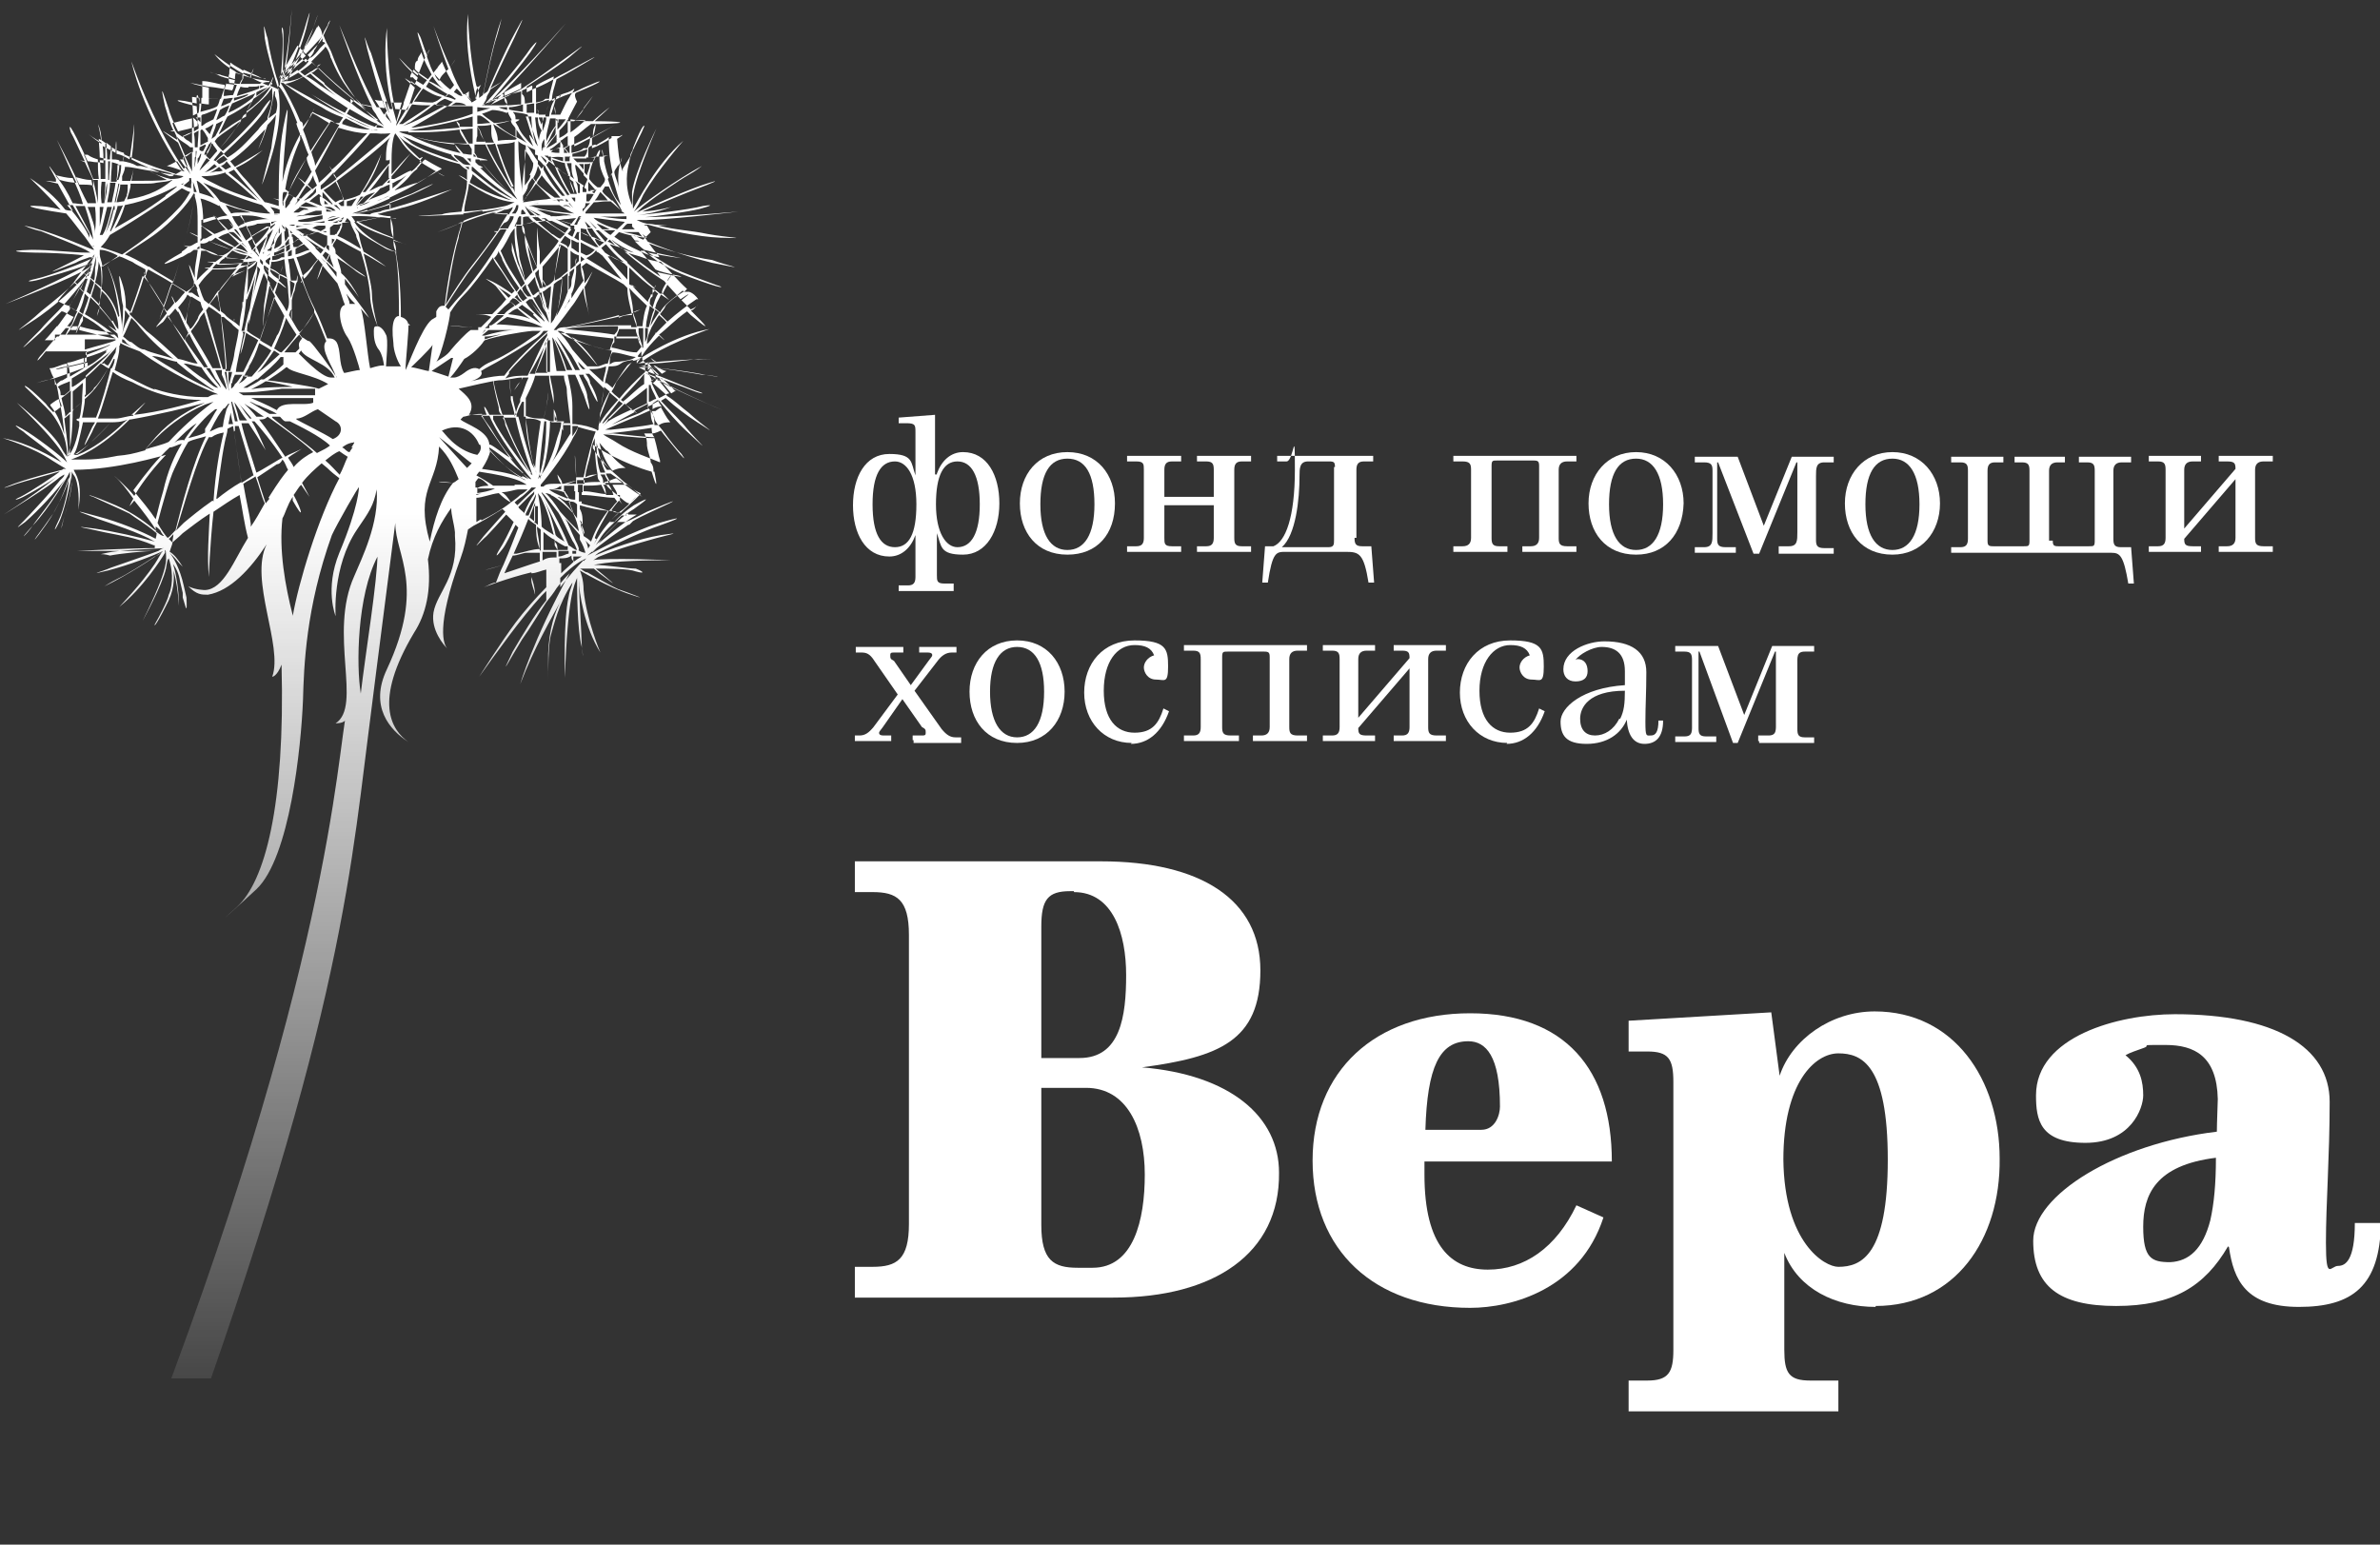
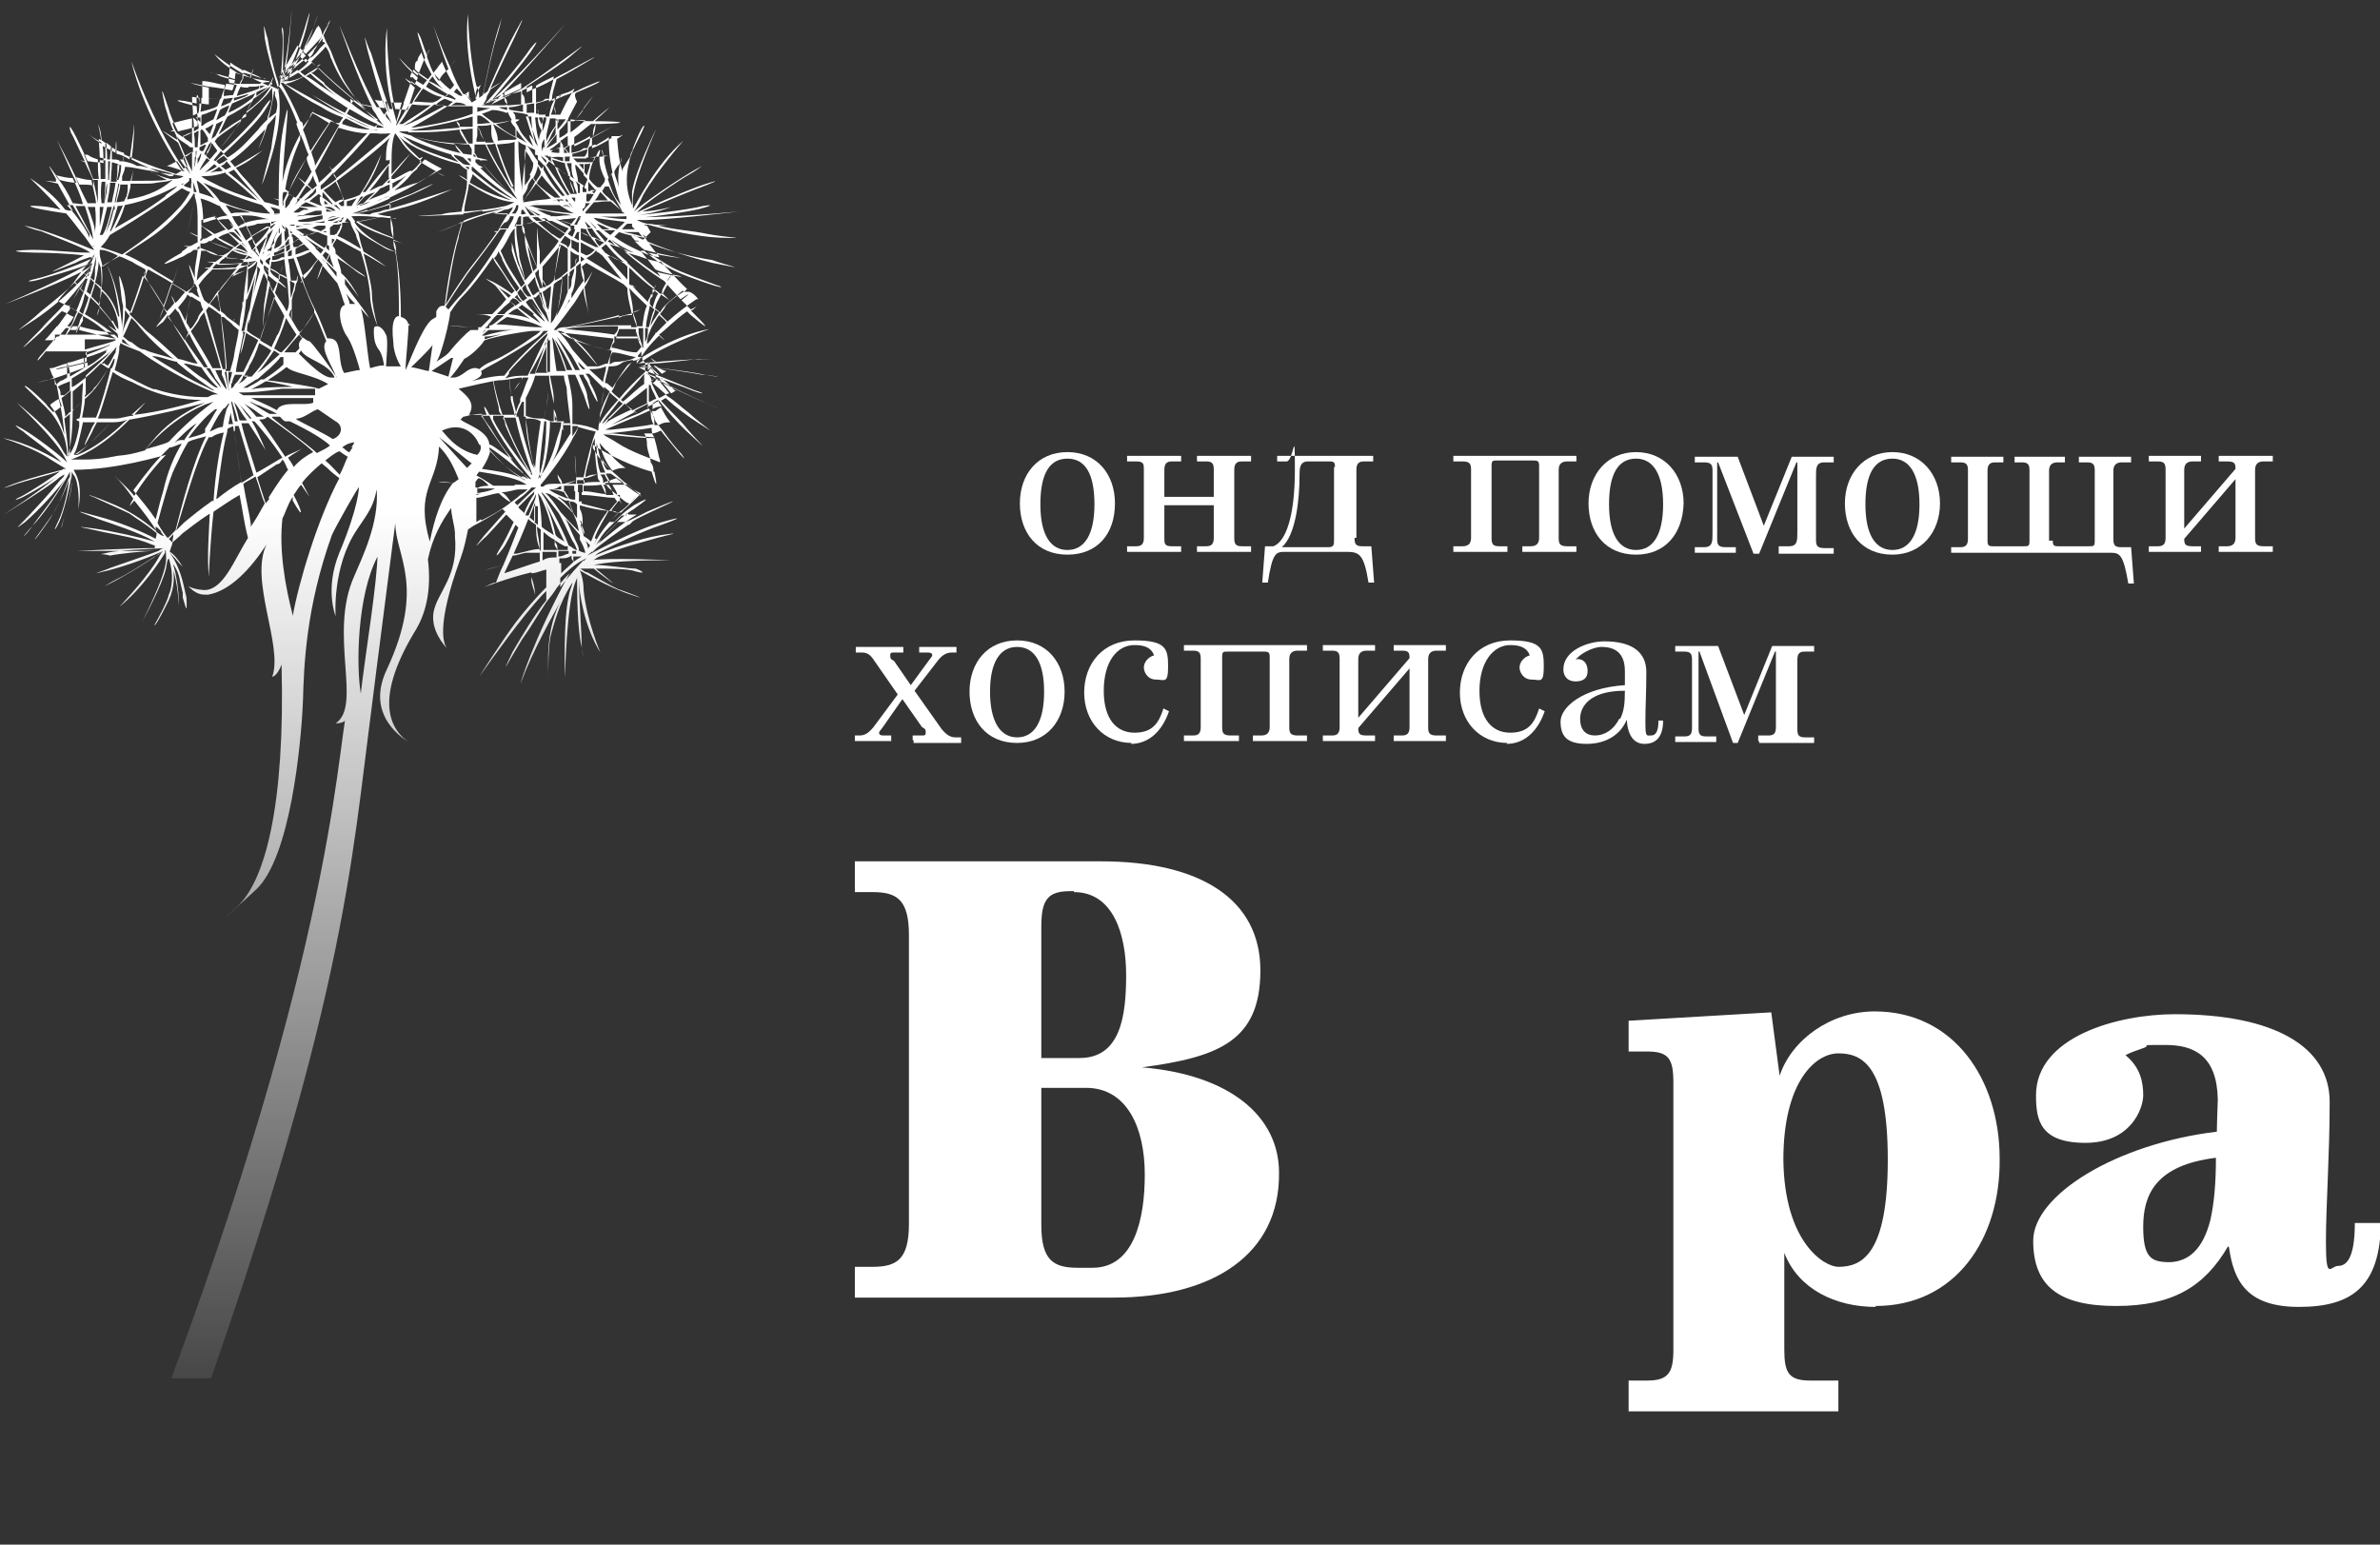
<svg xmlns="http://www.w3.org/2000/svg" id="Layer_1" version="1.1" viewBox="0 0 255.3 165.7">
  <rect x="0" y="0" width="255.3" height="165.7" fill="#333333" stroke="none" />
  <defs>
    <style> .st0 { fill: url(#linear-gradient2); } .st1 { fill: #fff; } .st2 { fill: url(#linear-gradient1); } .st3 { fill: url(#linear-gradient); } </style>
    <linearGradient id="linear-gradient" x1="39.3" y1="-712.9" x2="39.3" y2="-580.2" gradientTransform="translate(0 -565) scale(1 -1)" gradientUnits="userSpaceOnUse">
      <stop offset="0" stop-color="#006766" stop-opacity="0" />
      <stop offset="0" stop-color="#fff" stop-opacity=".1" />
      <stop offset=".7" stop-color="#fff" />
    </linearGradient>
    <linearGradient id="linear-gradient1" x1="32.1" y1="-712.9" x2="32.1" y2="-580.2" gradientTransform="translate(0 -565) scale(1 -1)" gradientUnits="userSpaceOnUse">
      <stop offset="0" stop-color="#006766" stop-opacity="0" />
      <stop offset="0" stop-color="#006766" stop-opacity=".1" />
      <stop offset="1" stop-color="#006766" />
    </linearGradient>
    <linearGradient id="linear-gradient2" x1="34.5" y1="-712.9" x2="34.5" y2="-580.2" gradientTransform="translate(0 -565) scale(1 -1)" gradientUnits="userSpaceOnUse">
      <stop offset="0" stop-color="#006766" stop-opacity="0" />
      <stop offset="0" stop-color="#006766" stop-opacity=".1" />
      <stop offset="1" stop-color="#006766" />
    </linearGradient>
  </defs>
  <path class="st3" d="M69.4,24.2h-.3c0-.1.4-.1.4-.1,2.1.6,5.3,1.3,7.8,1.4,3.5.1.8,0-1.4-.4-1.9-.4-3.3-.4-5.3-.9h0c2,0,.5,0-.3-.1,0,0-.5-.1-.9-.1h0c-.5-.1-.9-.3-1.1-.4h.5c1.9.1,10.4-.9,10.4-.9-6.8.6-9.8.6-11,.6h.9c1.5-.1,4.8-.6,6-.9,1.1-.3,1.6-.5.3-.3-1.5.4-5.8.9-7.3,1h0c1.3-.1,2.6-.4,3.9-.9,0,0-1.4.4-3.1.5h0c1.3-.6,4.9-2.1,6-2.5s3.3-1.3.3-.3c-2.5.9-5.6,2.3-6.9,2.9h0c.4-.4.6-.6,1-.9,1.1-.9,3.6-2.6,4.5-3.1s1.5-1,1.5-1c-2.6,1.4-6.3,4-7.3,4.9h0c.3-.4.6-.9,1-1.8,1.5-2.6,4.3-5.8,4.3-5.8-2.9,2.5-4.9,6.5-5.4,7.3v.4c0,0,0-.5,0-.5,0-.8-.5-1.5,2.5-8.5,0,0-2.3,4.6-2.6,6.8,0,.6,0,1.1,0,1.4h0c-.9-2.1-.5-3.9-.3-4.6,0-.8,1.3-3,1.5-3.6.3-.5,0-.8-1.1,2.1,0,.3-.3.5-.3.9,0,0-.5.8-.8,1.3v.3c-.4-1-.5-2.3-.6-3.5.8-.5.6-.5.3-.3h-.9v-.6.8c-.6.4-1.5.9-2.1,1.1,0-.4,0-.8,0-1.1,1.4-.8,2.5-1.4,2.5-1.4-.9.5-1.8.9-2.4,1.3,0-.5,0-.9.3-1.4,0,0,0,.6-.3,1.4-.9.4-1.5.8-2,1v-1c.6-.4,1.1-.9,1.8-1.4h1c3.6-.1,2.1-.3-.6-.3h0c.5-.5,1.1-1,1.6-1.5,0,0-.8.6-1.8,1.5-.5,0-1.3,0-1.9-.1.6-.9,1.4-1.8,1.9-2.6,0,0-.4.5-1,1.3,0,.3-.5.8-1,1.4h0c0-.3,0-.4,0,0h-.8c.4-.8.8-1.5,1.1-2.1-.3-.6-.3-.9,0-1,3.1-1.3,2.6-1.3,1.9-1s-1,.4-1.8.8c0-.3,0-.3,0,0-.6.3-1.4.5-2,.8.3-.5,0-.4,0,0-.3.1-.5.3-.8.3,0-.8.3-1.5.5-2.3.6-.3,1.1-.6,1.8-1,4.3-2.5,1.5-1-.3,0-.5.3-1,.5-1.5.8v-.3.3c-.6.4-1.4.8-2.1,1.1,0-.8,0-1.1,0,0-.4.1-.8.4-1.1.5v-.6c1.5-1,3.1-2,4.5-3.1,3-2.5.6-.6-1.4.8-1.1.8-2.1,1.5-3.3,2.3,0-.3,0-.4,0,0-.5.4-1.1.6-1.8,1,0-.2-.1-.2,0,0-.3.1-.5.3-.8.4-.5.3-.9.4-1.1.6l.4-.4c1.6-1.3,7.7-8.4,7.7-8.4-5,5.6-7.5,7.9-8.5,8.8.3-.3.4-.4.6-.6,1-1.1,3.4-4.1,4.1-5.1s1-1.6,0-.4c-.9,1.4-4,5-5.1,6.2h0c0,.1,0,0,0,0,0-.3.3-.5.4-.9,0-.3.3-.5.4-.9.8-.5,1.3-.9,1.3-.9-.4.3-.9.5-1.3.8.8-1.8,2.1-4.5,2.6-5.5.5-1.1,1.6-3.4,0-.4-1.1,2-2.1,4.4-2.9,6.2l-.4.3v-.3c.3-1.5,1-4.8,1.4-5.9.3-1,.5-1.9.5-1.9-.9,2.5-1.6,6.2-2,8.2l-.4.3c0-.4,0-.8-.3-1.3-.8-3.3-.9-7.7-.9-7.7-.4,3.6.5,7.5.9,9.2l-.5.3c0-.1-.4-.4-.6-.9h-.3c-.4-.6-.9-1.5-1.4-2.9.5-.8.9-1.3,0,0-.5-1.1-1.1-2.5-1.8-4.4,0,0,.8,2.5,1.6,4.6l-.5.5c-.3.3-.4.5-.5.8-.3-.3-.4-.5-.5-.8-.3-.3-.5-1-.8-1.8,0-.5.3-.8.3-.8l-.3.6c-.4-.9-.6-1.8-.8-2.1-.3-.6-.4-.6.6,2.4-.3.6-.5,1.3-.8,1.9-.8-.6-1.4-1.3-2-1.9,0,0,.6.9,2,2.1,0,.3-.3.5-.3.8-.9-.6-1.8-1.3,0,.3-.3.9-.5,1.6-.8,2.4-.4,0-.9-.1-1.3-.1-.9-3.6-.9-8.7-.9-8.7-.4,3.1,0,6.4.6,8.7h-.3c-.8-2.1-1.8-5.4-2-6-.5-1-1-3-.4-.4.4,1.5,1.1,4.1,1.9,6.3-.3,0-.6-.1-.9-.1-.9-1.5-2.1-4.1-4-8.8,0,0,1.9,5.6,3.5,8.7-1.4-.3-2.1-.4,0,.1,0,.3.4.6.5.9.3.5.5.8.8,1.1h0c-2.3-1.5-3.5-3.6-4.1-4.5-.4-.6-1.1-2.1-1.6-3.5.2-.3.2-.3,0,0l-.3-.6c.4-.6.3-.5,0,0-.3-.5-.4-.9-.5-1.1h0c.9-1.9.8-1.8.5-1.3,0,.3-.4.6-.6,1.3-.3-.5-.4-.6,0,0-.4.6-.6,1.3-.9,1.6,0,.3-.5.8-.9,1.3l-.6-.6c.5-1,1.1-2.1,1.4-3.1.9-2.5.3-1,0,0-.3.6-.8,1.8-1.4,3v-.3c-.1,0,0,.3,0,.3-.4.8-.8,1.5-1.1,2.1-.1.3-.3.5-.4.6.8-1.6,1.9-4.4,2.3-6.3.5-2.1,0-.5-.4.9-.5,1.5-.8,2.6-1.8,4.6-.3.4-.4.8-.4,1v-.4c.5-1.6.9-7.5.9-7.5-.4,4.6-.9,7-1.1,8,0-.3.1-.4.1-.8.1-1.1.1-3.6.1-4.5s-.3-1.1-.1,0c.1,1-.1,4.3-.3,5.5h-.1c0-.1-.1-.5-.1-.5-.4-1-1-3.8-1.1-4.6-.3-.8-.5-2.4-.3,0,.3,1.8,1,4,1.3,5h0c.1.4.3.6.3.6-.1-.1-.5-.3-1-.5.5-1.3.3-1,.1-.5l-.3.5c-.1-.1-.4-.1-.6-.3-.4-.1-.9-.4-1.3-.6.5-1.5.3-1-.1,0-2-1-3.8-2.5-3.8-2.5.6.8,1.4,1.4,2.3,1.9,0,0-.1.4-.1.8-.8-.3-1.5-.4-1.6-.5-.6,0-1.9-.6-.3,0,.5.3,1.1.4,1.9.6-.1.4-.1.8-.3,1.1-.6-.1-1.5-.3-2.5-.4v-2.3,2.3c-.6-.1-1.3-.3-2-.4,0,0,.9.3,2,.5v1.8c-.4,0-.6-.1-1-.1-.1-1-.4-1.4-.3,0h0c-.6-.1-1.3-.3-1.6-.3-.6-.1-1,0,1.6.6,0,.4.1,1,.1,1.6h-.1c0-.1.1.1.1.1v.4c-.6.3-1.4.4-2.1.6-.5-1-.9-1.9-1-2.4-.4-1.1-1.1-3.5-.4-.3.3.9.5,1.8.9,2.6h-.3c0,.1.4.1.4.1.1.3.3.5.3.9-2.5-1.6-1.5-.9.1.3.4,1,.8,1.8,1,2.5l-.4.3c-1.4-2-3.6-5.9-5.6-11.5,0,0,1.1,5.3,5.4,11.7-.4.3-.8.4-1,.6h-.3c-1.4-.5-2.8-1.1-4.1-1.8.3-1.9.3-3.8.3-3.8-.1,1.1-.3,2.4-.5,3.8-.5-.3-.9-.5-1.4-.6,0-2.1-.1-1.4-.1-.1-.5-.3-1-.5-1.5-.8-.1-1.4-.4-2.3-.4-2.3.3.6.4,1.4.4,2-.9-.5-1.4-.9-1.4-.9.5.4,1,.8,1.5,1.1.1.8.1,1.4.1,2-.4-.1-.6-.1-.8-.1-.3,0-.5-.1-.9-.1h0c-2-4.4-2.1-4-1.8-3.1.3.5.9,1.9,1.5,3.1-.6-.1-.9-.3,0,.1.4.9.8,1.6.9,2v.5c-.4-.1-1-.1-1.5-.1-1.1-2.4-2.4-4.8-2.4-4.8.9,1.9,1.5,3.4,2.1,4.6-.5,0-1.1-.1-1.8-.3l-.4-.5c-1.4-2-.4-.4,0,.4v.3c-.3,0-.6-.1-1.1-.1,0,0,.5.1,1.3.3.3.6,1,1.8,1.6,2.9-.3,0-.5,0-.8-.1-1-1.3-2.4-2.5-3.8-3.4,0,0,1.6,1.5,3.3,3.4-1-.3-2-.4-2.5-.4-1.1-.1-1.6.1,3.1.8.8.9,1.4,1.8,2,2.5.4.6.8,1.1,1,1.4h-.1c-1.3-.5-4.6-2-7.4-2.6,0,0,.8.4,1.8.6,1,.4,3.8,1.5,4.8,2l.5.3h-.4c-1.4,0-3.8-.3-5.9-.3-3.3.1-.9.3.3.3s3.8.1,5.3.3c-2.8,1.5-5.5,2.6-.9.8.5-.3,1-.4,1.5-.6h.8-.3c-1.1.6-4.8,2-6.2,2.3s-.8.4.3.1c1-.3,3.9-1.1,5.1-1.6.3-.1.5-.3.6-.3-1,.6-3.5,2-9.3,4.5,0,0,7.4-2.8,8.9-3.9l.4-.3c-.3.3-.5.5-.9.9-1.9,2-3,2.8-4.6,4.1-1.6,1.5-3.9,3-1,1.1,2.4-1.5,5-4,6.4-5.6-.1.3-.4.5-.5.8-.8,1.1-2,2.5-3,3.6-.8.8-1.5,1.5-2,2.1-1.3,1.3-3.3,3.3,0,.3.8-.8,1.5-1.5,2.3-2.3.3,0,.8.4,1.3.6l-.3.5c-.3.4-.8,1-1.3,1.6-.3,0-.5,0-.8,0,0,0,.3,0,.6,0-.8.9-1.5,1.8-1.8,2.1-.4.5-.5.9.6-.5h1.5c.5,0,1.8,0,2.9,0v1.1c-1,.3-2,.5-2.6.6-1.3.3-.6.3.3,0,.5,0,1.4-.3,2.4-.5v.4c-1,.4-2.1.8-3.6,1.3-.3-.5-.4-.9-.4-.9,0,0,.3.5.4.8-.6.3-1.3.4-1.9.6,0,0,.8-.3,1.9-.5.3.6.4,1.3.5,1.9-1.3.8-2.1,1.3,0,0h0c0,.4.3.8.3,1.1-.4.3-.6.5-.9.6-.3-.3-.5-.5-.8-.9-2.4-2.4-2.5-2-2-1.6.5.5,2,1.9,2.6,2.6h0l.3.4c.4.6,1.4,2.1,1.4,4.3h0c0,0-.4-.5-.6-.9-.9-1.8-4.8-4.9-4.8-4.9,5.1,4.9,5.1,5.9,5.4,6.4h0c-.8-.8-3.4-2.8-4.8-3.6s-.4,0,.1.3c.4.4,3.5,2.6,4.1,3.3h0c-.9-.5-3.5-2.1-6.3-2.6,0,0,3.3,1,5.3,2.4.8.5,1.3.8,1.5.9,0,0-3.4.8-5.6,1.6-2.1.8-.5.3.3,0,.9-.3,3.6-1,4.5-1.3.4,0,.6,0,.8-.3h-.3c-1,.8-3.6,2.5-4.6,3-.9.4-.5.4.3,0s2.9-1.6,3.8-2.3l.5-.4c-.8.6-2.5,2.1-6.4,4.6,0,0,4.9-3,6-4l.5-.3c0,.3-.4.5-.6.8-1.3,1.6-2.1,2.4-3.1,3.5-.9,1-2.1,2-.5.8,1.5-1.3,3.3-3.3,4.3-4.6l-.4.6c-.9,1.6-2.5,3.5-3.1,4.4s-1.8,2,0,0c1.8-1.9,3.6-5,4-5.8v.5c-.6,2-1.5,3.4-1.8,4-.4.6-1.5,2.1-1.8,2.5s-.3.6,1.1-1.4,2-3.8,2.4-5h0c0,1.1-.6,3.6-1.1,4.6s-.6,1.5,0,.3,1.3-4.4,1.4-5.3c0,.3,0,.6,0,.8,0,1-.3,2.1-.8,3.8s-.4,1.8,0,0c.6-1.9.9-3.8.8-4.6v-.3c0,.3.3.5.4.8.5,1.3.3,3.4.3,3.4.5-3-.3-3.8-.5-4.3h0c0,0,0,0,0,0,4.6,0,9.4-1.5,9.9-1.6-1.8,1.9-2.8,3.4-3.4,4.4-.8-1-2.3-2.3-2.1-2.1.6.5,1.3,1.4,2,2.4-.3.5-.4.8-.4.8l.5-.6c.9,1.1,1.9,2.4,2.4,3.3h0c-1-.8-2.3-1.9-4.4-2.8-3.3-1.4-3.1-1.1-2.4-.9.6.3,3.1,1.4,3.9,1.8.5.4,1.6,1,2.9,2.1,0,.3-.1.5-.1.6-1.5-.8-3.9-1.8-6.2-2.4-3.6-1-1.4-.3.1.3,1.4.5,4.3,1.4,6,2.4h0c-1.8-.5-4.4-1.1-6.5-1.4-3-.4-.6,0,1.1.4,1.9.4,3.1.5,5.3,1.4h.1v.3c-2.3,0-8.3.3-8.3.3,4.3,0,6.8,0,8.3,0h0c.4,0,.8,0,1,0h-.8c-1.3,0-4,.3-5,.5-1-.3-1.5,0-.3-.3s4.9-.4,6.2-.5h.1c-.3,0-.4,0-.8.3-1,.4-4.3,1.5-5.1,1.8-.9.4-2.8.9-.3.3,2.3-.6,4.9-1.6,5.9-2.1h0c-.3.3-.6.5-.9.6-.9.6-3.1,2-4,2.4-.8.4-1.4.8-1.4.8,2.3-1.1,5.4-3.1,6.3-3.8h0c-.3.3-.5.8-.9,1.4-1.4,2.1-3.8,4.6-3.8,4.6,2.5-2,4.5-5.1,4.9-5.8v-.3c.1,0,.1.4.1.4,0,.6.4,1.4-2.5,7.2,0,0,2.1-3.8,2.5-5.6.1-.5.1-.9.3-1.1h0c.6,1.8.3,3.3,0,3.9-.1.6-1.1,2.5-1.4,3-.3.5-.1.6,1.1-1.8.9-1.6.9-2.9.8-3.8.3,1,.5,2.3.6,3.8,0-.9-.1-2-.3-3.1h0c-.1-.6-.3-1.3-.5-1.9v.3c.5.6.8,1.3.9,2l.3,1.3v.5c.3.9.5,2.1.4,0l-.3-1.3h0c-.4-1.8-1.1-3-1.5-3.5.3.3.6.6,1,1.1l.4.4c-.5-.8-1-1.4-1.4-1.6.1-.4.3-.8.3-1,.3-.3.6-.5,1.1-1,.8-.6,1.8-1.4,2.9-2.1-.1,2.3-.3,4.5-.1,6.8,0,0,.1-3.3.5-7,.9-.6,1.9-1.3,2.8-1.8.3,1.5.5,3.1.9,4.6-1.5,2.4-2.6,5.5-4.6,5.6,0,0-1,0-1.8-.4.9.9,1.4.9,2.1.9,2.4-.4,4.6-2.8,6.3-5.4-1.9,3.8,1.8,10.9.6,14.2,0,0,.5,0,1-1.3.4,15.2-1.8,23.3-4.8,26-3.1,2.8.5-.4,2.1-1.9,3.6-3.4,4.8-15.3,5-20.3.1-3.6.3-9.9,3.1-17.7.5-1.1,3-5.5,2.9-5.1,0,0,0,2-2.1,7-1.6,3.9-.4,6.8-.4,6.8,0,0-.4-5.3,2.3-9.3,1.3-1.9,1.8-2.6,2.1-4.3.3,3.6-1.6,7.4-2.4,9.3-2.8,6.2.9,13.9-2,15.8,0,0,.8,0,1-.3-1.1,7.2-3.1,33.6-26,89.4h4.8c20.1-53.5,21.6-71.3,23.7-87.9,1.1-8.8,2.4-18.7,2.9-22.7,0,3.5,3.3,6.7-.9,15.7-1.9,4,.3,6.5,2.3,7.8-1.8-1.3-3.8-4.3.6-11.7,1.3-2,1.9-4.6,1.5-7.9.5-2.4,1.5-4.1,2.5-5.5h0c0,.8.3,1.6.4,2.6v.4h0c.4,4.4-1.9,6-2.3,8.2-.3,1.9,1.1,3.5,1.5,3.9-.4-.4-1.3-2.3,1.4-9.7.4-1.1.6-2.1.8-3.1l.6-.4c.6-.3,2-1.1,3.1-1.8l.3.3h0c-.8.9-1.6,1.8-2.3,2.6-1.6,2-.4.6.3,0,.4-.4,1.3-1.4,2.1-2.3l.8.8c-.5,1.1-1.1,2.3-1.5,2.9-.6,1-.3.8.3,0,.4-.5.9-1.6,1.4-2.6l.3.3c-.4,1-.9,2.4-1.6,4-3.3.9-1.6.5,0,0-.3.6-.5,1.1-.8,1.9-.4,0-.8.3-1.3.5,0,0,2.6-1,5.1-1.6v.9c0,1.6,0,4.4,0,.3v-.4c0,.5.3,1.1.4,1.6,0,0,0-.8-.4-1.9v-.4c.5,0,1.1-.3,1.6-.4,0,.6,0,1.3,0,1.9-1.1,1.1-2.4,2.6-3.3,3.8-1.5,2-3.9,5.8-3.9,5.8,1.8-2.5,4.5-6.3,6.7-8.7l.5-.5c0,.4,0,.8,0,1-1.3,1.6-2.6,3.8-3.6,5.5-1.6,3.3-.3.8,1-1.3,1-1.4,1.6-2.5,2.6-4,0,.3,0,.4,0,0,.4-.5.8-1,1.1-1.5.6-.8,1.1-1.3,1.4-1.6-4,7.3-5.3,11.9-5.3,11.9,1.5-3.9,3.3-7,4.5-9.2-.8,1.4-1.4,3.3-1.5,5.9,0,4,0,3.8,0,2.9s0-3.9.3-4.9.8-3.3,2.3-5.6h0c0,.3-.3.8-.4,1.5-.6,2.6-.4,8.7-.4,8.7.3-8.9,1-9.9,1.3-10.7v-.3c0,1.6,0,5.8.5,7.7.3,1.9,0,.5,0-.3s-.3-5.5-.3-6.5v-.4c0,1.4.6,5.1,2.3,7.8,0,0-1.5-3.5-1.8-6.7,0-1.1-.3-1.9-.4-2.1,0,0,3,1.8,5.5,2.6,2.4.8-.5-.3-1.4-.6-.9-.4-2.4-1.3-3.3-1.8-.3,0-.5-.3-.8-.4h1.5l.6.5c2.5,1.9,1.3.9-.4-.5,1.5,0,3.5,0,4.3.3,1.1.3.8,0,0-.3-.9,0-3.1-.4-4.5-.4h0c1.4-.3,3.9-.5,8.2-.5,0,0-6.7-.3-8.4,0h0c.3,0,.5-.3.8-.4,2.5-1,3.8-1.3,5.5-1.8s3.9-.9,1.1-.5c-2.4.4-5.6,1.5-7.5,2.4.3,0,.5-.3.8-.5,2.1-1.1,5-2.4,6.5-2.9,1.4-.5,3.5-1.3,0-.3-2.8.9-6,2.6-7.7,3.5h0c1.9-1.6,3.4-2.6,4.4-3.3.4,0,.6,0,.6,0h-.5c0,0,.4-.4.4-.4.8-.5,3.3-1.6,3.9-1.9s.9-.5-2.4.9c-.8.4-1.5.8-2.3,1.1-.4,0-.6,0-.9,0,.6-.6,1.3-1.1,1.8-1.4,1.4-1,2-1.5,0-.4-.6.4-1.4,1-2.1,1.8h-.5c.4-.5.9-1,1.5-1.4.3-.3.5-.4.6-.6h0c1-.9,1-1,0,0-.3,0-.8-.5-1.3-.9,1.4,0,2.5,0,0,0-.5-.4-1-.8-1.1-1l-.3-.4c.4,0,.9-.3,1.3-.4,1.4,1.1,2.8,2,2.8,2-1-.9-1.9-1.5-2.5-2.1h.3c0,0-.3,0-.3,0-2.5-2.1-2.5-2.8-2.8-3.1v-.4c0,0,0,0,0,0,.5.4,3.4,2.1,6.3,2.9.6,2,.6,1.5.3,0h.4c0,0,0,0-.5,0,0-.3,0-.6-.3-1,0-.5-.3-1-.4-1.8h1.5s-.6,0-1.5,0c0-.4,0-.8-.3-1.3.3,0,.6,0,.8,0,.5,0,.9-.3,1-.3l.3.4c2.5,3.1,2.4,2.8,1.9,2.1-.4-.4-1.3-1.5-2-2.5h0c-.4-.5-.8-.9-.9-1.3,0-.3-.4-.8-.8-1.3.4,0,.8-.4,1.3-.6.9,1.1,1.9,2.3,3,3.3,3.1,2.9,1.1,1,0-.3-.6-.8-1.8-1.9-2.8-3l.5-.3c1.1,1,2.3,1.9,3.4,2.6,2.8,1.8.6.4-.9-1-.8-.6-1.5-1.3-2.3-1.8-.5-.5-1.1-1-1.8-1.6l.4-.3c2.5,1.4,7.3,3.4,7.3,3.4-4.5-1.9-7-3.3-8.3-4h0c1.3.5,4.1,1.5,5.1,1.9s1.6.4.3,0c-1.1-.4-3.6-1.5-5.3-2.1.3-.3.4-.4,0,0h0c0,0,0,0,0,0l-.8-.4h0,0c.3,0,.5,0,.8,0,1.3,0,4.9.6,6,.8,1,0,3.1.5.3,0-2.5-.5-5.6-.8-6.9-.9h0c.4,0,.8-.3,1.1-.3,1.3,0,4.1-.4,5.1-.5,1,0,1.6,0,1.6,0-2.8,0-6.9.4-8.2.5h0c.4,0,.9-.5,1.6-.9,2.5-1.5,6.2-2.8,6.2-2.8-3.5.6-7.2,3-7.8,3.4v.3l.3-.4c.3-.4.4-.9,2.1-2.6.4.4.6.5.6.5l-.6-.6c.8-.6,1.6-1.5,3-2.5l.4.4c2.5,2.1,1.6,1.1,0-.5.3,0,.5-.4.8-.6,0,0-.3.3-.8.5l-1-1,.5-.4c.4-.3.4-.4-.6.3-.8-.9-1.8-1.9-2.5-2.9,3.6.8,2.6.4,1.9.3-.5-.1-1.8-.4-2.1-.6-.6-.8-1.1-1.4-1.6-2h.4c1.1,1,2.6,2,4.8,2.8,4,1.5,3.8,1.1,3,.9-.8-.3-3.9-1.4-4.8-1.9-.5-.3-1.5-.9-2.6-1.6,1.9.4,3.6.6,3.6.6-1.5-.3-2.9-.6-4-.9-.4-.3-.6-.5-1-.9.8,0,.4-.1,0-.1h0l-.4-.5h.4c1.6.8,5,2.1,8.3,2.9,4.5.9,1.6.3,0-.3-2-.3-5.4-1.1-7.5-2.1l.9-.9ZM38.7,74.4c-.5-3-.4-10.5,1.8-14.7v-.4c0,3-1.3,10.8-1.8,15.1ZM67.5,23.6h0ZM67.2,23.2h0c0,.1,0,.3,0,.3h0c-1.3,0-2.6-.3-3.1-.3h-.4c.6,0,1.9.1,3.4,0ZM70,39l-.3-.4.3.4h0ZM70.8,40.2h-.3c0,0-.4-.4-.4-.4l-.3-.4h0c.4.3.6.5.9.8h.1ZM69.9,39.3h0c0,0,0,0,0,0ZM69.8,39.5c.3.3.4.6.6.9h0c0,0-.5.5-.5.5,0-.4-.3-.6-.4-1l.3-.4ZM65.4,44.9l1.6-1.6c.4.3.6.5.8.6-1.3.6-2.4,1.1-2.8,1.5l-.3.3c0,0,.4-.4.6-.8h.1ZM64.6,45.4l.4-.6c.4-.5.9-1.1,1.4-1.8l.4.3c-.8.8-1.5,1.5-2.1,2.1h-.1ZM68,44.1l.4.3c-1.1.4-2.4,1-3.1,1.3-.3,0-.5.3-.6.4.5-.3,1.5-.9,3.4-1.9h-.1ZM68,44.1c.5-.3,1-.5,1.5-.8v.6c-.3,0-.6.3-1.1.5l-.4-.4h0ZM69.5,41.3h.3c0,.4.4.9.6,1.5-.3,0-.5.3-.8.3,0-.6,0-1.1,0-1.8ZM69.8,41h0v-.8c0,.3,0,.5,0,.8ZM69.5,43.2c-.5.3-1.1.5-1.6.8-.3,0-.5-.4-.8-.6.8-.6,1.4-1.1,2.3-1.8,0,.5,0,1,0,1.6ZM67,43.2l-.4-.3c.9-1,1.9-2,2.5-2.8,0,.4,0,.6,0,1.1-.8.5-1.5,1.3-2.3,1.9h.1ZM66.5,42.8l-.6-.5-.3-.3c.3-.4.4-.8.5-1,.3-.5,1.1-1.4,1.8-2.3.4,0,.8-.3,1-.4v.3l.3.3c0,.3,0,.5,0,1-1,.9-2,1.9-2.8,2.9ZM65.3,51.8h-.6c0-.3,0-.5-.3-.9h.5c0,.3.3.5.4.9ZM64.5,48.8c0,.5.5,1.1,1,1.6h-.4c-.4-.5-.5-1.1-.6-1.6ZM58.1,52.8l.3.3c.4.5.9,1.1,1.5,1.9.5.8.9,1.8,1.5,3,.3.4.4.8.5,1-.3,0-.5-.3-.9-.5-.8-2.1-2.4-4.9-2.9-5.6h0ZM60.7,58.2c-.4-.3-.8-.4-1.1-.8-.4-1.9-1-3.3-1.4-4.1h0c.5,1,1.6,3.3,2.4,4.9ZM57.7,52.2h0ZM57.7,54.3c0,.6,0,1.4,0,2l-.4-.3c0-1.1,0-2.1,0-2.6h0c0,0,0,.5,0,.9h.1ZM57.5,50.5v.5c0-.4,0-.8-.3-1.3-.5-2.1-.6-3.4-.8-4.8.6,0,1.1,0,1.6.3-.3,1.9-.6,4.3-.6,5.3h0ZM57.4,56l-.6-.5c.3-.8.5-1.3.6-1.6v2.1ZM57,51c-1.6-2.5-2.4-4.5-2.8-5.4,0,0,0-.5-.3-.8.5,0,.9,0,1.4,0,.6,2.9,1.8,5.9,2,6.8,0-.4,0-.5-.4-.8h0ZM55.2,52.1h-2.3c-.4-.3-1.4-.9-1.8-1.1l.3-.4c4,.6,4.6,1.1,5.1,1.4h-.4c-.6,0-1.1,0-1.8,0,.4,0,.6,0,.8,0h.1ZM54.1,52.6h-.4c0,0,.4,0,.4,0ZM53.3,52.5h.6c0,0-.6,0-.6,0ZM36.1,40.5c-.5-.9-2.5-3.6-2.9-3.9-.3,0-.6-.4-.8-.4l-.3-.4c.9-1.1,1.4-2,1.6-2.3.4.8.9,2.1,1.3,3.1-.8.8.9,3,1,3.8h.1ZM30.6,49c-1-1.5-2-3-2.8-4,.4,0,.6,0,.9-.3,1.3.9,3.6,2.6,4.6,3.5,0,0,0,0,.3.3-.6.3-1.4.8-2.1,1.6-.1-.3-.5-.8-.6-1,.5-.4,1.3-.8,1.5-1-.4.3-1.4.6-1.8.9ZM23.2,43.9h.1c-.3.4-.6,1.1-1.3,2.1v.4c-.5.3-1.1.4-1.8.6.8-1.1,1.8-2.3,2.9-3.1h0ZM19.7,47.2c-.4,0-.6,0-1,.3.9-.9,1.6-1.6,2.4-2.1-.4.5-.9,1.1-1.4,1.9h0ZM14.3,44.6c-.6,0-1.3.3-1.9.3h-.1c-.5,0-.9,0-1.3,0h-.5c.6-1.5,1.1-3.5,1.6-5,.5.4,1.3.8,2.1,1.1,3,1.6,5.5,1.9,7.4,1.9-1.6.5-4.5,1.3-7.2,1.6,2.1-2.3,1-1.1-.3,0h.2ZM8.9,40.8c0,.8-.1,1.5-.1,2.3-.4.4-.8.6-1,1,0-.8,0-1.4,0-2.1.5-.4.9-.8,1.3-1.1h0ZM7.7,41.5c0-.4,0-.6,0-.9.5-.3,1-.6,1.5-.9v.8c-.5.4-1,.8-1.4,1ZM10.2,45.3l-.3.5c-.9,1.9-1.3,3,0,.5.1-.3.3-.6.5-1h1.5c-1.4,1.5-2.9,2.9-3.6,3.4-.4,0-.5,0-.6.3l.3-.4c.3-.5.6-1.9.9-3.3h1.4,0ZM11.9,45.3c.5,0,1.1,0,1.8-.3-.4.3-.6.5-.9.8-1.1,1-2.9,2.4-4.5,3h-.4c.8-.4,2.1-1.4,4-3.5ZM9.8,23.3c-.1-.4-.3-.8-.4-1.1h.8c.1.9.1,1.8,0,2.6v.3c0-.5-.1-1-.4-1.8ZM10,25.7h0c-.4-.8-1.1-2.1-1.9-3.6h1c.8,2.4.8,3,.9,3.6h0ZM11.5,17.3h.3c0,.8-.1,1.4-.1,2h-.1v-2h0ZM20.5,19.2c0,.1.1.3,0,.6v.4c-.3-.1-.5-.1-.8-.3l.6-.5v-.3h.2ZM20.5,19.1h0ZM27.9,9h-2.1l.3-.6v-.3c.9.3,1.5.4,2.1.5,0,0-.3.4-.3.4ZM28.4,9.2h0l-.5.3v-.3h.5ZM26.6,9.3h.4c.4,0,.6,0,.8-.1v.3c-1,.4-1.8.6-2.4.8.1-.4.3-.8.4-1,.3.1.6.1.9.1h0ZM26.6,10.2c-.5.3-1,.4-1.5.6v-.3c.6-.1,1.1-.3,1.5-.4h0ZM27.4,10l-.3.5c-1,.8-1.9,1.3-2.6,1.6.1-.4.3-.8.4-1,.9-.4,1.8-.8,2.5-1.1ZM28.7,22.6l.3.3h-.4c-.8-.1-1.8,0-5-1.3-.6-.9-1.4-1.6-1.8-2,1.3.6,3.6,1.6,6.3,2.4l.3.3.4.4c-.3-.1-.4-.1,0,0h-.1ZM29.9,25.1v-.5c.1,0,.1-.4.1-.4v.5h0v.3h-.1l-.3.4.3-.3h0ZM32.6,25.1c-.3-.1-.5-.4-.9-.5.4,0,.8-.1,1.1-.1.3.1.6.3,1.1.4-.4.1-.8.3-1.1.4h-.3c0-.1.4-.4.4-.4l-.4.3h0ZM32,26.5h-.5c0,.1-.1-.4-.1-.4h0c.3-.3.5-.4.6-.5h0l.5.5s-.6.4-.6.4ZM32.6,26.2l.6.6c-.5.1-1,.4-1.5.5v-.6c.1-.1.5-.3.9-.5h0ZM33.8,42.4h-3.3c-1.8,0-3.8,0-4.4,0l-.5-.3h.3c0,0,.4,0,.4,0,1.4,0,4-.4,3.9-.4,0,0,.8,0,1.5,0,.9,0,1.8,0,2.1,0v.5h0ZM26.7,43.8l-.5-.5c.4.3.9.5,1.5,1l.6.4c-.3,0-.5,0-.8,0-.4-.5-.8-.9-.9-1h0ZM27.1,44.9h-.3l-.4-.5c-.3-.4-.5-.8-.8-1.1.4.4.8.9,1.4,1.6h0ZM26.7,43.1c.4,0,.6.3,1.1.4.6.3,1.3.5,1.9.9-.3,0-.5,0-.8,0-.9-.5-1.6-1-2.3-1.4h0ZM26.7,42.7c1,0,6.8,0,6.9,0v.5c-.9.4-3.4-.3-3.9.8-1.1-.6-2.1-1-3-1.4ZM12.7,34c-.3-.9-.6-1.9-1.8-3,.1-1,.1-1.8,0-2.4.4-.3,1-.6,1.9-1.1.4.1.9.4,1.4.6.4.3.9.5,1.4.8v.6h-.1v-.3c-.1,0,0,.3,0,.3-.4,1.4-.8,2.5-1.4,4.1-.3-.3-.5-.5-.6-.6,0-.8-.1-1.6-.3-2.3-.6-2-.4-.8-.3.1.1.5.1,1.3.3,2h0c0,.6,0,1.4-.1,2v.4c-.3-4.5-1.6-6.7-1.6-6.7.9,2,1.1,4,1.3,5.4h0ZM10.5,27.7v-.3c0,.4.1.8.3,1.3h0c.1.6.1,1.4.1,2.1h-.1c0-.1-.6-.5-.6-.5.3-1.1.4-2,.4-2.6h0ZM10.8,31.1c0,.6-.1,1.1-.1,1.6-.3-.3-.5-.5-.9-.9.1-.5.3-.9.4-1.4l.6.6h0ZM9.7,31.6l-.4-.3c.1-.5.3-.9.4-1.4l.4.4c-.1.4-.3.9-.4,1.3ZM9.5,31.9c-.1.5-.4,1.1-.6,1.8l-.4-.3c.3-.6.5-1.3.6-1.9,0,0,.4.4.4.4ZM9.8,32c.4.4.6.6.9.9-.1.6-.3,1-.3,1,.1-.4.1-.6.3-.9,1.3,1.4,1.6,2,1.8,2.5-.9-.6-1.4-1,.1.3h0c0,0,.1.5.1.5l-.3-.3c-.4-.3-1.6-1.3-3.3-2.3.3-.6.4-1.1.6-1.8h0ZM12,34.5c-.3-.5-.9-1.1-1.4-1.8.1-.5.3-1.1.3-1.5l.5.5c.4.5,1.3,1.9,1.3,3.6h0c-.1,0-.4-.5-.6-.9h-.1ZM21,16.8v-.6h.1c-.1.8-.1,1.4-.3,1.8.1-.4.1-.8.1-1.1h0ZM20.8,14.3h0l.5-.3c0,.6-.1,1.3-.1,1.8h-.3c0-.6,0-1-.1-1.5ZM23,21.3c-.5-.3-1-.4-1.6-.6-.1-.5-.3-1.3-.3-1.3,0-.1.8.4,1.9,1.9ZM22.8,15.4c.1.3.4.5.5.8-.3.3-.5.6-.8.9l-.4-.4c.3-.4.5-.9.6-1.3h0ZM22.8,15.1h0ZM22.6,17.3l-.3.3h-.1c0,.1.4-.3.4-.3h0ZM23,17.6l.3.3h-.1c-.4.3-.9.5-1.3.6.3-.1.6-.5,1.1-.9ZM22.1,18.7c.4-.1.9-.4,1.4-.8l.4.4c-.3.1-.5.1-.8.1-.5.1-1,.3-1.5.3h.5ZM24.2,18.6c1.3,1,2.4,2,3.4,2.9-1.6-.5-3.3-1.1-4.6-1.8-.6-.3-1.1-.5-1.4-.8h.1c.5,0,1.3,0,2.5-.4h0ZM23.5,22h0c.3.4.5.8.9,1.1-.4.1-.8.1-1.1.3l-.4-.3.3.4c-.5.1-.9.3-1.4.4,0-1.1-.1-2-.3-2.6.6.1,1.4.5,2,.8h0ZM32.5,8.2l.4.3c1.3,1.1,2.9,2.1,4.4,3.1l-.3.5c-1.9-.9-3.6-2-3.6-2,1.4,1,2.5,1.6,3.6,2.3h0c-2-.9-4.4-2.3-6.4-3.4.5-.1,1.1-.3,2-.8ZM30.2,8.8h0c.5-.3,1-.5,1.8-1l.5.4c-.5.3-1,.4-1.4.5-.4,0-.6,0-.9.1ZM32.8,8.2l.5-.3c.3.3.6.6,1.3,1.1.8.9,1.9,1.6,2.9,2.3h0c-1.1-.8-2-1.4-3.1-2.1-.5-.4-1.1-.8-1.5-1h-.1ZM40,13.7c-.5-.1-1.3-.4-2-.8-.4-.1-.6-.3-1-.5h0c1.1.5,2.1,1,2.9,1.3h0ZM40,13.9h.5c0,.1-.5,0-.5,0h0ZM39.8,13.9h0c-1.1,0-2.3-.3-3.1-.6,0-.3.3-.5.4-.6.9.5,2,1,2.9,1.3h-.1ZM39.4,14.3l-.4.4c-1.3,1.3-2.1,2.4-3.4,3.5-.4-.6-.3-.4,0,.1-.4.4-.9.9-1.4,1.3,0-.4-.3-.9-.4-1.3.9-1.5,1.8-3.3,2.5-4.6,1.3.4,2.3.6,3.1.6h.1ZM30,29.5c-.4-.3-.6-.4-1-.6,0-.3.1-.5.1-.8.4,0,.9-.1,1.4-.3.1.6.1,1.4.3,2-.1-.1-.4-.3-.8-.4.3-.6.3-1,.3-1,0,.4-.1.6-.3,1h0ZM17.6,33.1l.3.5c-1.6,2-1.3,1.6-.5,1,.1,0,.4-.5.6-.8.5.9,1.1,1.8,1.6,2.6-.5.8-.4.6,0,0,.6.9,1.1,1.9,1.6,2.6-.6,0-1.4-.4-2.1-.5-1.1-1-2.1-2-3.4-3l-1.8-1.8c.5-1.3,1-2.8,1.4-4.1.6.5,1.4,1.8,2.3,3.3-.4.9-.5,1.4-.5,1.4.1-.4.4-.9.5-1.4h0ZM25.2,34.6c-.4-.3-.8-.5-1.1-.9l-.4-.3c-.1-.6-.3-1.4-.3-2,.5-.6,1-1.3,1.5-1.9.8-.3,1.3-.4,1.6-.6-.1,1-.3,2.1-.4,3.5h-.1v.5c-.1.6-.3,1.4-.3,2.1l-.6-.5v-.3c.1,0,0,.3,0,.3h0ZM23.5,33.4c-.3-.3-.6-.5-1-.8.3-.4.5-.6.8-1,.1.5.3,1.1.3,1.8h0ZM26.1,25.9h-.3c-.4-.3-.8-.6-1.3-1h.5c.3.1.6.6,1,1h0ZM25.2,24.6h.1c.3.3.4.6.6.9-.4-.4-.6-.6-.8-.9h0ZM28.4,28.6l.4.6v.4c-.3-.3-.4-.5-.5-.8v-.3h.1ZM28.2,27.6h0ZM28.4,28.5h0l.4.3v.3l-.4-.5h0ZM28.2,27.2h0c0-.1.3-.5.4-.9-.1.3-.1.4-.3.6v.3h-.1ZM27.4,27.6l-.6-.3h0l.6.3ZM26.9,27.2h.1c0,.1-.1,0-.1,0ZM26.6,28.1c.4,0,.6-.1.8-.1l-.6.3h-.1v-.2ZM26.6,27.9h.4c0-.1-.1-.1-.1-.1h-.3ZM27.1,27.7h-.5v-.3l.5.3h.1-.1ZM26.6,28.4c.4-.1.6-.3.8-.4h.1l-.5.4-.4.3v-.3ZM27.1,26.9l.3-.3v.4c.1,0,.4.5.4.5h-.1c0-.1-.5-.6-.5-.6h0ZM26.6,27.1h0c0-.1,0,0,0,0h0c-.5-.3-.9-.4-1.3-.5l.5-.4c.4.3.6.6.8.9h0ZM26.5,27.2h0c-.5,0-1-.3-1.5-.4h.3c.5,0,.9.3,1.3.4h0ZM26.6,27.5v.3h-.3l.3-.3ZM26.6,27.9h-.4c0,.1.1,0,.1,0h.3ZM26.6,28.9c.5-.3.8-.5.9-.8h.1c0,.1-.1.6-.1.6-.3.8-.6,1.9-1,2.9.1-.9.1-1.9.1-2.8h0ZM27.6,29v-.4c.1,0,.3.3.3.3-.3,1-.6,2.1-.9,3.3.3-1.1.5-2.5.6-3.1h0ZM27.9,28.1h0v-.3c.1,0,.3.3.3.3v.3c-.1,0-.3-.3-.3-.3ZM27.9,27.5s-.1-.5-.4-1l.5-.5.6-.6c-.1.4-.3.6-.4,1-.3.5-.4,1-.4,1.1h0ZM27.4,26.2c-.1-.3-.3-.5-.4-.9.5-.3,1-.6,1.6-1h.3c0-.1-.1.3-.1.3-.4.6-.8,1.1-1.4,1.6ZM27.4,26.4l-.3.4h-.1c-.1-.4-.3-.6-.4-.9l.5-.3c0,.3.1.5.3.8ZM26.7,26.7c-.3-.1-.5-.4-.8-.6h.1c0-.1.1.1.1.1l.5.5h0ZM25.7,26.1l-.5.4c-.6-.4-1.1-.6-1.8-1,.4-.3.8-.4,1.1-.5l1.1,1.1h0ZM25.1,26.5l-.3.3c-.8-.4-1.6-.6-2.3-.9.3-.1.5-.3.6-.4.6.4,1.3.8,1.9,1h0ZM25,26.9c.5.3,1,.4,1.5.5l-.3.4c-.8,0-1.4-.1-1.9-.1,0-.3.3-.5.6-.8h0ZM26.6,28.1v.3c-.3.1-.5.1-.8.1l.3-.4h.5ZM26.5,28.5v.4c-.5.3-1.1.5-1.6.8.3-.3.5-.6.8-.9.4-.1.6-.3.9-.3h0ZM26.5,32.1c.5-1.3.9-2.5,1.1-3.3-.3.9-.5,2.5-.8,4.3-.3.9-.4,1.6-.6,2.4h-.3c.3-1.3.4-2.3.5-3.4h0ZM26.7,34v.8s.1-.6.3-1.4c.5-1.6.9-3,1.3-4.1.1.3.3.5.4.9-.1,1.1-.4,2.3-.4,2.9-.1,1.4-.1,2.8,0,1,0-.6.4-2.3.6-3.4h.1c.1.5.4.8.5,1.1-.6,1.9-1.3,3.5-1.6,4.6-.5-.3-.9-.5-1.4-.9,0-.6.1-1,.3-1.5h0ZM28.5,28.2h0v-.3h.4v.5c-.1,0-.4-.3-.4-.3h0ZM28.5,27.9h.1c0-.1.4-.3.4-.3v.3h-.5ZM28.6,27.5h0l.4-.3h0c0,.1-.4.3-.4.3ZM28.7,27.1v-.3c.1,0,.4-.3.4-.3h.1c0-.1-.1.4-.1.4h-.4v.2ZM28.2,26.9v.3c0-.4.4-1.1.5-2l.6-.6c-.3.8-.9,2-1.1,2.4h0ZM27,25.4c-.1-.4-.4-.8-.5-1.1.4-.1.8-.1,1.1-.3.5,0,1-.1,1.4-.1v.4c-.6.3-1.3.6-2,1.1ZM26.9,25.4l-.5.4c-.3-.4-.5-.9-.8-1.3.3-.1.5-.1.8-.3.1.4.4.8.5,1.1h0ZM25.5,24.2c-.3-.4-.4-.6-.6-1,.4,0,.8,0,1-.1l.3.6v.3c-.1,0-.4.1-.6.3h0ZM25.1,24.3h-.1c0,.1,0,0,0,0-.5-.6-.4-.4,0,.1l-.5.3-1.1-1.1c.4-.1.8-.1,1.1-.1.1.1.4.5.6.9h0ZM24.3,24.6c-.4.1-.9.4-1.3.5-.5-.4-1-.6-1.4-.9v-.6c.4-.1.9-.3,1.5-.4.3.5.6.9,1.1,1.4h0ZM21.7,24.3c.1.1.4.3.6.5l.5.4c-.3.1-.5.3-.8.4h-.4v-1.3h0ZM21.8,25.6h0l-.3.3v-.3h.3ZM22.5,25.9c.8.4,1.5.6,2.3.9-.3.3-.5.4-.9.6h-.5c-.4-.3-1.1-.5-1.9-.8v-.5c.4.1.8-.1,1-.3h0ZM24.1,27.6c.8.1,1.4.1,2,.3v.3c-.9.1-1.8.1-2.5.1h-.1c.1-.3.4-.5.6-.6h0ZM23.6,28.4c.8,0,1.5-.1,2.1-.1l-.4.4c-.5,0-1.3.1-2.1.1h-.5.1c0-.1.4-.5.4-.5.1.1.3.1.4.1ZM23,28.9h.4c.8,0,1.4,0,2-.1-.3.3-.5.6-.8,1h0c-.4.5-.8.9-1.1,1.4h-.1c-.4.5-.6,1-1,1.4l-.5-.4c-.3-.6-.4-1.1-.6-1.6h0c.4-.6.8-1,1.1-1.3l.4-.4h.3,0ZM22.1,32.8h-.1c0,0-.1,0-.1,0h.3,0ZM21.1,31c.1.3.1.5.3.9-.3-.1-.5-.3-.8-.5v-.6c.1,0,.3-.4.3-.4h0l.3.6h0ZM21.5,32.4c.1.3.1.5.3.8-.3.4-.5.6-.6,1-.3.5-.5.9-.8,1.1-.1-.3-.4-.6-.5-.9.1-.4.3-1.3.6-2.6.5.3.8.5,1,.6ZM20.5,31.4h-.3c0-.1.4-.5.4-.5v.5h-.1ZM20.5,31.8c-.3,1.1-.5,2.1-.5,2.8-.4-.6-.6-1.3-.9-1.6h0c.4-.5.8-.9,1-1.4l.4.3h0ZM19.1,33.4c.3.5.6,1.4,1.1,2.3l-.4.8c-.5-.8-1.1-1.6-1.8-2.5.3-.3.5-.5.8-.9l.3.4h0ZM19.8,36.4l.5-.6c.6,1.3,1.4,2.5,2,3.6h-.4c-.6-.9-1.4-1.9-2.1-3ZM20.5,35.5c.4-.5.8-1,1-1.5l.4-.5c.6,2,1.4,4.5,1.8,6h0c-.3,0-.5,0-.9,0-.6-1.1-1.5-2.6-2.3-3.9ZM22.1,33.3l.3-.4c.5.3.9.6,1.3.9.3,1.9.5,4.1.6,5.4v.4h-.4c-.5-1.6-1.1-4-1.8-6.3ZM23.7,34h.3c.4.4.8.6,1,.9h0l.6.5c-.1,1-.4,1.9-.5,2.8-.1.6-.3,1.1-.4,1.6h-.5c0-1.5-.3-3.6-.5-5.8ZM26,35.6h.3c-.4,1.5-.5,2.4-.5,2.4.3-.8.4-1.5.6-2.3.4.3.9.5,1.3.8-.8,1.8-1.3,2.8-1.6,3.4-.3,0-.5,0-.8,0,.1-1,.5-2.4.8-4.1h0ZM26.7,39.3c.4-.6.8-1.5,1.1-2.5.5.3.9.5,1.3.8-.5.9-1.3,1.9-2.1,2.8h-.8c.1-.4.3-.6.5-1h0ZM27.5,40.7h.5c-.5.4-1,.6-1.5.9h-.4c.5-.3.9-.6,1.4-.9ZM28.5,40.9c.3,0,2.6.5,2.9.6,0,0-3.8,0-4.5.3.5-.3,1-.5,1.6-.9ZM28.2,40.7h-.6c1-.9,1.9-1.6,2.5-2.4h.3v.8c-.5.5-1.3,1.1-2.1,1.6h0ZM27.6,40c.6-.6,1.1-1.4,1.8-2.4l.6.4c-.9.8-1.6,1.5-2.4,2ZM29.2,37.3c-.4-.3-.9-.5-1.3-.8.5-1.5,1.1-3.3,1.5-4.6.4.8.8,1.4,1.1,2-.3.9-.5,1.8-.8,2.1-.1.3-.4.8-.6,1.3h0ZM29,30.4l-.3-.4v-.5c.4.3.6.5,1,.8-.1.4-.3.6-.4,1-.1-.3-.3-.6-.4-.9h0ZM29,29.2v-.4c.4.1.8.4,1,.6v.6c-.5-.3-.8-.5-1-.9h0ZM29.2,27.9v-.4c.5-.1.9-.3,1.3-.4v.5h-.3c-.4.3-.8.3-1,.3ZM34.3,21.1c0,.4,0,.8.3,1h0c-.5-.1-1-.4-1.4-.5.3-.3.6-.5,1-.8l.3.3h0ZM34.1,20.8h0ZM35.6,22.5c-.3-.1-.5-.1-.8-.3h.6c.3.1.5.3.6.4h-.5.1ZM35.6,22.7h-.6v-.3c0,.1.4.1.6.3ZM32.8,21.7c.4.1.9.4,1.3.5h-.6c-.4,0-.9,0-1.3-.1l.6-.4ZM32,22l.4-.4h0l-.5.4ZM32.6,21.5c.4-.3.6-.6,1-.9h.3c0,.1-.6.6-.6.6l-.6.3h-.1ZM33.9,22.6h.6v.4c-.4.1-.8.1-1.3.1s-.4-.1-.6-.1c.5-.1.9-.3,1.3-.4ZM34.1,22.5h.4c0-.1,0,0,0,0h-.4ZM33,23.1c-.4,0-.8.1-1.1.1h-.1c.3-.1.4-.1.6-.1.3-.1.5,0,.6,0ZM32,23.6c.3,0,2.4-.5,2.6-.5v.4c-.5.1-1.1.3-1.8.3s-.6,0-.9-.1h.1ZM34.8,23.6v.3h0c-.5,0-.9,0-1.3-.1.5.1,1,0,1.4-.1h0ZM34.8,22v-.5c0,0,.4.4.4.4h-.4ZM35.5,21.8c-.3-.1-.5-.4-.9-.6v-.6c0,0,0,0,0,0,.4.4.8.9,1.1,1.3h-.3.1ZM33.9,20.6h-.3c0-.1.3-.4.3-.4v.4c0,0,0,0,0,0ZM33.5,20.3l-.5-.5c.3-.3.4-.6.6-1,0,.4.3.8.4,1.1l-.5.4ZM33.4,20.3l-.6.5-.5.5h-.3c.3-.5.5-.9.9-1.4,0,0,.5.4.5.4ZM32.1,21.5l-.5.5h0l.3-.4v-.3c.1,0,.3.1.3.1h0ZM32.1,22.2c.4.1.8.1,1,.3h-.5c-.3.1-.5.3-.6.3h-.5c0-.1.6-.5.6-.5h0ZM31.6,24.2h-.1c0,.1-.5-.1-.5-.1h.6ZM31.3,25h-.1c0,.1-.1-.3-.1-.3l.3.3h0ZM31.4,22.8h-.5c0,.1.3,0,.3,0h.3,0ZM31.4,22.1h0ZM31.1,26.1l-.5.3v-.3l.4-.5v.5h.1ZM30.6,26.5l.5-.3v.5c.1,0-.4.3-.4.3v-.5h-.1ZM31.3,25.4v-.3c.4.1.5.4.8.5l-.6.4c-.1-.3-.1-.5-.1-.6h0ZM31.8,24.2c.1,0,.4.1.8.1-.3,0-.5,0-.8.1v-.3h0ZM32.4,24h0c.4,0,.8.1,1.3.1h-.5c0,0-.5,0-.8-.1ZM34.4,24.2h.5v.3l-.5.3c-.3-.1-.6-.3-.9-.3.4-.3.6-.3.9-.3ZM35,24.6v.3h0c0,.1-.4-.1-.4-.1h.4v-.2ZM35,22.7h.3-.3ZM36.1,23.2h0c-.4.1-.6.1-1,.3h0c.4-.3.6-.3,1-.3ZM36.5,23.3c-.3.1-.6.3-.9.4h-.4c0,.1,0-.1,0-.1.5-.1,1-.3,1.3-.3ZM36.4,22.5c0-.1-.4-.3-.6-.5h.3l.4.5h-.1ZM36,21.7c-.5-.4-.9-.9-1.3-1.3.5-.3.9-.6,1.4-1,.3.5.5,1.4.8,2-.4,0-.6.1-.9.3ZM34.4,20.3v-.4h0c.5-.4.9-.9,1.4-1.4v.3c0,0,.3.4.3.4-.5.4-1.1.8-1.6,1.1h-.1ZM33.8,17.8c0-.5-.3-1-.4-1.5.9-1.5,1.8-2.8,2.1-3.3.3.1.6.3.9.4-1.1,1.9-2,3.3-2.6,4.4ZM33.3,16.2c-.3-.9-.5-1.6-.8-2.3.4-.6.8-1.4.9-1.8.3.1.8.4,1.4.8l.5.3c-.8,1.1-1.4,2.1-2,3ZM33.5,18.3c-.3.5-.5.9-.8,1.3-.3-.3-.5-.4-.8-.6,0,0,.4.3.8.8-.4.5-.6,1-1,1.4-.3-.1-.5-.3-.8-.4.4-1.1,1.3-2.5,2-3.9,0,.5.3,1,.5,1.5h0ZM31,20.8l.5.3-.4.6h-.5c.1-.4.3-.6.4-.9h0ZM31.1,21.8l-.4.5h-.1v-.6h.5ZM30.6,24.3l.3.3c0,.3.1.5.1.8h-.1c0,.1-.3.5-.3.5-.1-.5-.1-.9-.1-1.1h.1v-.4h0ZM30.5,26.5c-.3.1-.6.3-.9.4.3-.1.5-.4.9-.6v.3h0ZM30.5,26.6v.4c-.3.1-.6.3-1.1.4v-.3c.5-.1.8-.4,1.1-.5ZM29.4,25.7v.4c-.1,0-.4.5-.4.5.3-.8.5-1.4.8-1.8-.1.3-.3.5-.4.9ZM29.5,24.1l-.5.5v-.3l.5-.3h0ZM29.1,24.1v-.3c.3,0,.5-.1.6-.1h0c-.3.1-.5.3-.5.3h-.1ZM28.7,23.5c-.6,0-1.5.1-2.4.4l-.3-.4-.3-.4c.6,0,1.3,0,1.8.1s1,.3,1.4.3h-.3,0ZM25.9,22.8h0c-.4,0-.8,0-1.1.1-.3-.4-.4-.6-.6-.9.5.1.9.3,1.3.4.5.1,1,.3,1.4.4h-1ZM21.6,26.9h.5c.6.4,1.1.5,1.8.6l-.8.6c-.1,0-1.8-.1-.1.1h-.1c0,.1-.4.5-.4.5-.6,0-.8.1-.1.1-.4.4-.9.8-1.3,1.3.1-1.1.4-2.3.5-3.3h0ZM21.2,26.7h-.1c0-.1.3-.3.3-.3v.3h-.2ZM21.2,26.9c-.1.9-.3,1.6-.3,2.3v.6c-1-2.5-.6-1.1-.1.4v.5c-.4.3-.5.4-.8.6-.5-.3-1-.6-1.5-.9.4-1,.6-1.9.9-2.8.4-.1.6-.4,1-.5l.4-.3h.4ZM19.8,31.4c-.4.4-.6.8-1,1.1-.5-1.1-.5-.8-.1,0-.3.4-.5.6-.8.9l-.4-.5c.4-.9.6-1.8.9-2.5.5.3,1,.6,1.4.9ZM17.6,33c-.6-1-1.3-2-2-3.3.1-.3.1-.5.3-.8.9.5,1.8,1,2.6,1.5-.4.9-.6,1.8-.9,2.5h0ZM13.9,33.9l-.3.6c-.3.6-.4,1-.5,1.4.1-.5.3-1.5.3-2.6.1,0,.3.4.5.6ZM13.1,36.7h0v-.3c.3,0,.4.4.6.5l.4.3c-.5-.3-.9-.4-1-.5h0ZM14.1,36.7c-.3,0-.6-.4-.9-.6.3-.5.5-1.1.9-2l.5.5c1.1,1.4,2.5,2.8,4,3.9-1.1-.4-2.3-.6-3.1-1-.5,0-1-.5-1.4-.8ZM19,38.9c1.5,1.3,2.9,2.3,4,3-.3,0-.6-.3-.9-.4-1.8-.8-3.9-2.1-5.8-3.3.8,0,1.6.4,2.6.6h.1ZM22.1,40.8c-1-.6-1.8-1.3-2.4-1.8.6,0,1.3.3,1.9.4.5.8,1,1.4,1.4,1.8l.4.4c-.4,0-.8-.4-1.3-.8ZM22.1,39.5h.4c.3.5.5.9.6,1.1.3.4.5.6.6,1-.4-.5-.9-1.1-1.6-2.1ZM23,39.7h.5c0,0,.3,0,.3,0v.5c.3.6.5,1.3.5,1.6l-.3-.4c-.3-.4-.6-1-1-1.9h0ZM24,39.9h.3c.1.8.1,1.5.3,2h0c-.1,0-.3-1-.5-2h0ZM24.5,39.9h.4c-.1.6-.3,1.1-.3,1.4h0c-.1-.4-.1-.8-.1-1.4ZM24.9,41.2c0-.3.1-.6.3-1,.3,0,.5,0,.8,0-.4.5-.5.8-.8,1-.1.3-.3.4-.4.5v-.6h.1ZM26.1,40.3h.5c-.3.4-.5.6-.9.8h-.1c.1,0,.4-.4.5-.8ZM28.7,40.8c.6-.4,1.4-.9,2-1.4h.1c.5.6,2.8.8,4.4,1.8l-1,.5c-.8-.3-5.3-.9-5.5-.9ZM32,38l.3-.4c.5,1,2.9,1.3,3.6,2.9,0,0-.3,0-.4,0-1.1,0-3.4-2.6-3.5-2.6ZM32.1,37.4h0l-.4.4c-.6,0-1,0-1.1,0h-.1c.6-.8,1.1-1.4,1.6-1.9l.3.4c-.3.4-.4.5-.3,1ZM30.2,37.8c-.3,0-.5-.3-.8-.4.4-.9.9-2,1.3-3.3.1.3,1.1,1.8,1.1,1.8-.5.8-1.1,1.4-1.6,1.9ZM31.3,34.3l-.3-.5c.1-.3.1-.5.3-.6-.1.3-.1.8,0,1.1ZM31.1,30.1l.5.3c0,.3-.3,1.3-.4,1.6,0-.1-.1-1.5-.1-1.9ZM30.8,33.5c-.4-.8-.9-1.4-1.3-2.1.1-.4.3-.8.3-1.1.3.1.5.4.9.6,0-.1-.5-.5-.8-.8v-.6c.4.1.6.3.9.4,0,.3.1.8.1,1.1h0c0,.5.1,1,.1,1.4s-.1.8-.3,1.1h0ZM30.8,27.1l.5-.3v.6c.1,0-.4.1-.4.1v-.5h-.1ZM31.9,25h-.1c.1,0,.4.1.6.3h0c0,.1-.4-.3-.4-.3ZM32.5,25.4h0ZM34.1,24.9c.3.1.6.3,1,.4,0,.3,0,.6,0,.9l-.3.4c-.8-.5-1.4-.9-2-1.4.4,0,.8-.1,1.1-.3h.1ZM35.3,26.4v.5h0l-.3-.3v-.3h.2ZM35.3,24.2h.3-.3ZM35.3,24c.5-.1.9-.3,1.3-.5h.3c-.3,0-.5.3-.8.4h-.8ZM36.9,23.3h0l-.3.5h-.5c.3-.1.5-.4.8-.5ZM36.8,22.3l-.5-.5.6-.3v.5c0,0,0,.1,0,.1h-.3v.2ZM37.2,23.3c0,.1.3.3.4.5h-.6l.3-.5h-.1ZM41.8,19.1l-.8.8c-.5.1-.9.4-1.4.6.9-1,1.6-2.1,2.1-2.8h0c0,.3,0,.8,0,1.4h.1ZM39.4,22.5c-.8.3-1.3.4-1.6.4,1.5-.5,2.9-1.1,4-1.6v.5c-.6.3-1.4.5-2.4.8h0ZM41.9,21.8v.6c-.4.1-.8.1-1.1.3-.5.1-.9.1-1.1.3-.5,0-1-.1-1.6-.1.9-.1,2.3-.5,3.9-1h-.1ZM37.5,22.8l.4-.4h0l-.5.4ZM37.7,22.8h0ZM38.3,22.3l.3-.3c.4-.1.8-.3,1.1-.4-.4.3-.8.4-1.3.5h0v.2ZM41.8,21c-.6.3-1.3.5-1.8.8.3-.1.5-.3.8-.4.4-.1.6-.3,1-.4h0ZM41.4,20.7c-.6.3-1.4.5-1.9.8.4-.4.9-.8,1.3-1.3.4-.1.6-.3,1-.4v.6s-.4.3-.4.3ZM41.4,19.7l.4-.4v.3h-.4ZM40.4,20.5c-.6.5-1,.9-1.4,1.3-.3.1-.5.1-.8.3.3-.3.5-.6.9-1,.4-.3.9-.4,1.3-.5h0ZM38.2,22h0c0-.1.3-.5.5-.9h.3c-.4.4-.6.6-.8.9ZM38.3,21.2c-.3.4-.4.6-.6.9h-.5s0-.3,0-.5c.4-.1.9-.3,1.3-.4h-.1ZM37.4,22.6v.3c0,0,0-.1,0-.1h0v-.2ZM37.3,23l-.3-.4h0v.4h.2ZM37.4,23.2l.5.5h0l-.4-.5ZM37.7,23.2h0c.3,0,.9-.1,3,.1-.4.1-1.4.3-2.6.5h0c0-.1-.4-.6-.4-.6ZM40.3,23c.5-.1,1.1-.3,1.6-.4v.6c-.4,0-1-.1-1.6-.3h0ZM41.8,17.1v.4l-.3.3c-.3.3-1.4,1.6-2.3,2.8h-.3c.8-1.1,1.6-2.6,2-4.1,0,0-1,2.5-2.3,4.4-.6.3-1.1.4-1.8.6,0-.6-.5-1.4-.8-2,2-1.5,4.1-3.1,5.9-4.8h0c-.4.4-.5,1.4-.5,2.5h.3ZM41.9,14.3l-.3.3c-1.3,1-3.4,2.9-5.5,4.5l-.3-.5h0c1.4-1.5,2.8-2.9,3.9-4.3h.6c.8.1,1.3,0,1.6,0h0ZM41.9,13.1c0-.1-.4-.4-.5-.6v-.4c.3.5.5.9.6,1.1h0ZM40.2,13.8h0c.3,0,.5.1.8.1,0,0-.4-.1-.8-.1ZM40.2,13.6c-.9-.3-2-.8-3-1.4l.3-.5c1.1.6,2.1,1.3,3,1.6,0,0-.3.3-.3.3ZM37.4,11.4h0c.4.1.6.4,1,.6-.4-.3-.6-.5-1-.6ZM34.8,8.9c-.5-.4-1.1-.9-1.4-1.1.3,0,.5-.4.8-.5,1,1,2.3,2.1,3.8,3.4l-.3.4c-1.3-.8-2.3-1.5-2.9-2.1h0ZM33.3,7.7c-.4-.3-.5-.3,0,0l-.6.4-.5-.4c.4-.3.9-.6,1.3-1,.3.3.4.4.6.6-.3,0-.5.3-.8.4ZM31.9,7.5l-.3-.3.3.3c-.4.3-.6.4-.9.6-.3.1-.5.3-.9.4.3-.3.8-.6,1.4-1.1.4-.4.9-.8,1.3-1.1l.3.3c-.3.4-.8.8-1.1,1h0ZM30.1,8.8h0ZM30.4,8.9c1.1.9,2.9,2,4.1,2.6.6.4,1.4.8,2.3,1.1l-.4.6h-.5c0-.1-.4-.3-.4-.3-.6-.3-1.5-.6-2-.9.3-.4.3-.5,0,0-.3-.1-.4-.1,0,0,0,.4-.5.9-1,1.6,0-.3,0-.5-.3-.6-.6-1.5-1.6-3.4-2.1-4.1,0,0,.4,0,.4,0ZM32.3,14.6c.3.6.5,1.4.8,2-1,1.6-1.8,2.9-2.1,4l-.4-.3c.3-2,1-4,1.6-5.3v-.5h.1ZM30.8,20.7c-.1.3-.3.6-.4.9h-.1c0-.4,0-.8.1-1h.4ZM30.4,21.7v.4c-.1,0-.1-.5-.1-.5h0c0-.1.1.1.1.1ZM30.5,24.3v.3c-.1,0-.3-.5-.3-.5l.3.3h0ZM30.2,25.5v.6c-.1.3-.4.4-.8.6.1-.4.1-.6.3-1,.1-.3.4-.5.5-.8v.5h0ZM29.9,23h-.5c0-.1.5,0,.5,0h0ZM29.4,22.7h0l-.4-.5c.4.1.6.1,1,.3v.4h-.6v-.2ZM28,21.6c-.9-.9-2.1-2-3.5-3.1l.6-.3c1.1,1.4,2.1,2.5,2.9,3.4h0ZM24.2,18.2l-.5-.4c.3-.1.5-.3.6-.5l.5.6-.6.3ZM23.5,17.6l-.3-.3c.3-.3.5-.4.8-.6l.4.4c-.4.3-.6.4-.9.5ZM23,17.2h-.1c.3-.4.5-.6.8-1l.3.3c-.4.3-.6.5-.9.8h0ZM23,15.2l.3-.4.5-.4c.6-.4,1.4-1,2.1-1.5-.5.8-1.3,1.8-2.3,3-.3-.3-.4-.5-.6-.8h0ZM23.5,14.3c.3-.5.5-1.1.9-1.8,1-.5,1.9-1.1,2.6-1.6-.3.5-.5.9-.6,1.3v.3c-1,.5-1.9,1.1-2.9,1.9h0ZM24.7,11c-.3.1-.6.3-1,.4l.3-.8c.4,0,.6-.1,1-.1,0,0-.3.5-.3.5ZM24.6,11.3c-.1.4-.3.8-.5,1.1-.3.1-.5.3-.9.5.1-.4.3-.8.4-1.1.4-.3.8-.4,1-.5ZM24,12.8c-.3.6-.5,1.1-.9,1.8l-.4.3h0c.1-.6.4-1.1.5-1.6l.8-.4h0ZM22.5,14.4l-.5-.6c.3-.1.6-.3.9-.5-.1.4-.3.8-.4,1.1ZM22.7,15.2h0c-.1.5-.3.8-.5,1.1v.3h-.3c.1-.4.4-.8.5-1.1,0,0,.3-.3.3-.3ZM22.1,16.9l.4.3-.5.5-.6.6c.1-.3.4-.8.8-1.4h0ZM21.3,17.8l.5-1h0l-.5,1ZM21.2,17.6v-.6c.1,0,.3-.5.3-.5h.1c-.1.5-.3.9-.4,1.1ZM21.5,13.1l-.5-.5h.5v.5ZM21.3,13.3v.5l-.5.3c0-.5,0-1-.1-1.5h0c.4.3.5.5.6.8h0ZM21.1,20.6h-.3c0-.1-.1-1.1-.1-1.1l.4,1.1ZM20.8,20.8h.1v.3c.3.9.3,1.8.3,2.8h0v1.4c-.8-.4-1.4-.6,0,.1v.6c-.3.1-.5.3-.8.4h-.3c-.4-.1-.6-.1.1.1h-.1c0,.1-.6.5-.6.5.9-3,1.3-4.9,1.3-6.2ZM19.5,27.1c-2.5,1.4-2.4,1.6-.1.5-.3.9-.5,1.8-.8,2.6-1-.6-1.9-1.1-2.6-1.6h-.1c-.5-.3-1-.6-1.4-.8s-.8-.4-1.1-.5c1.1-.8,2.5-1.6,3.4-2.3,1.5-1.1,3.4-3.1,4-4.3v.3c0,1-.5,3.4-1.3,6h0ZM19.5,19.8h-.1l.8-.4c-.3,0-.4.1-.6.4h0ZM19.5,20.2c.3.1.5.3.9.4-.3.5-.6,1.1-1.4,1.9-1.4,1.5-3.6,3.3-5.9,4.8-1-.4-1.8-.6-2.3-.8.3-.3.6-.6,1-1.3,3.1-1.8,6-3.8,7.7-5ZM12.2,22.5c-.3,1.3-.6,2-.9,2.5h0c.3-.6.5-1.6.9-2.9h.1v.4h-.1ZM12.6,22.1c.3,0,.5,0,.6-.1-.4.9-.8,1.9-1.3,2.8h-.1c.3-.8.5-1.6.8-2.6h0ZM17.8,21c-2.1,1.6-3.8,2.5-5.5,3.5.4-.6.8-1.5,1.1-2.5,2.5-.5,4.3-1.4,5.5-2h.1c-.3.3-.8.6-1.3,1h0ZM13.6,21.5c.1-.5.3-.9.4-1.5v-.3h1.5c.5,0,.9,0,1.3-.1.6-.1,1.3-.1,1.6-.3h.1c-1.6,1.4-3.4,1.9-4.9,2.1h0ZM13.6,21l-.3.6c-.3,0-.5.1-.8.1.1-.6.4-1.3.4-1.9h.8c0,.4,0,.9-.1,1.1h0ZM12.8,19.3h-.3c.1-.5.1-1.1.1-1.6h.4c0,.6-.1,1.1-.3,1.6h.1ZM12.8,19.7c-.1.6-.3,1.4-.4,2h-.1c.1-.6.3-1.3.4-2h.1ZM12,21.7h-.5c.1-.6.3-1.4.3-2.1h.6c-.1.8-.3,1.5-.4,2.1ZM11.5,19.6c0,.8-.1,1.4-.3,2.1.1-.6.1-1.4.3-2.1h0ZM11.5,22.2h.5c-.3,1.3-.6,2.4-1,3h-.3c.3-.8.5-1.9.8-3ZM10.8,19.5h.5c0,.8-.1,1.5-.1,2.3h-.3c-.1-.8-.1-1.5,0-2.3ZM11.3,17.4v1.8h-.5c0-.8,0-1.4-.1-2h.6v.3h0ZM10.8,22.2h.3c-.1.8-.3,1.5-.4,2.1v.5c0-1,0-1.9,0-2.6ZM12.6,27.5c-.6.4-1.1.8-1.6,1.1-.1-.6-.3-1-.3-1.3v-.5h-.1c.4,0,.8,0,2,.6h0ZM10.4,22.2h0v.6-.6ZM10.5,21.8h0c-.1-.8-.3-1.5-.5-2.5h.5v2.5ZM10.3,27.6c0,.4,0,.8-.1,1.1,0,.5,0,.9-.1,1.4l-.4-.3c.4-1,.5-1.9.6-2.3h0ZM9.9,28.2c-.1.4-.3.9-.4,1.4h-.3c.3-.6.4-1.1.6-1.6v.3h0ZM9.4,29.9c-.1.4-.3.9-.4,1.4l-.4-.4c.3-.4.4-.9.6-1.3v.3h.2ZM9,31.3c-.3.6-.5,1.4-.8,2-.3,0-.5-.3-.8-.4.4-.6.8-1.4,1.1-2l.4.4h.1ZM8.4,33.5l.5.3-.3.5c-.1.5-.3.8-.4,1.1h-.6v-.3c.3-.4.5-1,.8-1.6ZM8.9,34.4v-.5c.8.4,1.5.9,2.1,1.4s1,.8,1.4,1h0c-.6,0-2.3-.5-3.9-.9,0-.3.1-.5.4-1ZM12.4,36.5h0c-.6.3-2,.6-3.3,1v-1.1h2.6c.1,0,.4,0,.6,0h.1ZM10.7,38.9c-.5.5-1,.9-1.5,1.4v-.6c1.1-.8,2.3-1.6,3-2.3l-.5.5c-.3.4-.6.6-1,1-.1,0-.3,0,0,0ZM11.4,37.8c-.9.8-1.5,1.3-2.3,1.6v-1c1.3-.4,2.3-.8,2.6-1l.4-.3c-.3,0-.5.4-.8.6h.1ZM9.2,38.2v-.4c1-.3,1.9-.5,2.5-.8.3,0,.5,0,.6-.3-.5.4-1.5.8-3.1,1.4h0ZM9.2,42.4v-1.9c.6-.5,1.1-1,1.6-1.5.1,0,.4.3.8.5-.6,1-1.1,1.8-1.5,2.1-.1.3-.5.6-1,1v-.3h0ZM11.2,39h-.3c.8-.9,1.3-1.4,1.6-1.8,0,0-.1.4-.1.6-.3.5-.5,1-.8,1.4-.3,0-.4-.3-.5-.3h.1ZM12.3,38.5c0,.3-.1.6-.3,1h-.3l.5-1h.1ZM16.6,41.8c-.9-.3-2.9-1.4-4.3-2.1.3-1.1.5-1.9.5-2.3v-.3c.1,0,.1-.3.1-.3.5.3,1.3.6,2.1.9,3.3,2.4,6.9,4,8.4,4.6-.4,0-.6,0-1.1.3h-.4c-2.5,0-4.5-.6-5.4-.9h.1ZM24.1,43.8l.4-.5h.1c0,0-.3.6-.3.6-.1.4-.3,1-.4,1.9-.5,0-.9.3-1.4.5h0c.8-1.6,1.1-2,1.5-2.5h0ZM24.7,43.7h0c0,.5.1,1,.3,1.8h-.5c.1-.6.3-1.3.3-1.8h0ZM24.9,43.1h0c.1.4.4,1.1.6,2.1h-.3c-.1-.6-.3-1.5-.4-2.1h0ZM25.1,43.1h0l.3.4c.3.4.6,1,1.1,1.6h-.8c0,0-.1-.3-.1-.3-.1-.6-.4-1.3-.5-1.8h0ZM26.6,45.3c.6.9,1.3,2,1.9,3-.5-1.1-1-2.4-1.5-3.1h.3c.8.9,1.8,2.1,3,3.9-.1,0-2.3,1.4-2.8,1.6-.6-2-1.3-3.9-1.6-5.3.3,0,.5,0,.8,0h0ZM29.2,44.7c.3,0,.5,0,.8,0,.1,0,.3.4.6.5h.5c.8.4,3.3,1.6,4.3,2.6-.4.3-.6.4-1.4.8-1.1-1-3.9-3-4.8-3.8ZM31.8,44.9c.8,0,1.6-.8,2.3-1l1.9,1.3c.8.4.8,1.5-.3,1.9-.9-.6-3.4-1.8-3.9-2.1h0ZM32.1,35.6c-.3-.4-.5-.8-.8-1.3v-2.1c.1-.4.1-.6.3-1h0c.1-.4.1-.8.3-1,.1-1.1,0-.6-.1-.1h-.6c-.1-.8-.1-1.5-.3-2.3.3,0,.5-.1.6-.1.3.8.5,1.6.9,2.4,0,.3-.3.3,0,0,.5,1.3,1,2.5,1.3,3.1v.3c-.4.8-.9,1.5-1.5,2.1h0ZM31.8,27.6h0c.5-.1,1.1-.4,1.5-.6.3.3.5.5.8.9-.3.4-.5.6-.6.9-.3.4-.6.9-.9,1.1-.3-.8-.5-1.6-.8-2.3ZM34,27.2l.4.3h0l-.4-.3ZM33.9,26.6h.3c0-.1-.3,0-.3,0-.5-.5-1-1-1.5-1.3h0c.6.4,1.4.9,2.3,1.5l-.3.4-.6-.6ZM34.4,27.6l.5.5h0c0,.1-.5-.5-.5-.5h0ZM34.6,27.4l.3-.4.4.3-.3.6-.4-.5ZM35,28.1l1.1,1.1v.5c-.3-.5-.8-1-1.1-1.5h0ZM35.1,27.9l.3-.6h0c0,.5.3,1,.4,1.4l-.8-.8ZM35.5,25.5h0c0,.1,0,.3,0,.3v-.3ZM35.6,25.9v-.3c0,0,.3.1.3.1l-.3.5v-.4h0ZM35.9,25.2h-.5c0-.1,0-.5,0-.5v-.3l.4-.3c.3,0,.5,0,.8-.1h0c0,.4-.4.8-.5,1.1h-.1ZM36.5,24.2c0,.4-.4.8-.5,1.1h0c.3-.4.5-.8.6-1.1ZM36.7,24.3v-.4c.4,0,.6-.1.9-.1,0,.3.3.8.6,1.4,0,.4.4.9.5,1.5-.8-.5-1.6-1-2.5-1.4.3-.4.4-.8.5-1ZM38.2,23.8c.6.5,1.9,1.1,4,1.8,0,.5,0,1,.3,1.4h0c-.5-.1-1.4-.6-1.9-.9-.8-.5-2-1.3-2.6-2.3h.3,0ZM38.3,23.8c.8-.1,1.6-.3,2.5-.5.4,0,.8.1,1.1.1,0,.8,0,1.5.3,2.1-1.4-.5-3.1-1.3-3.9-1.8h0ZM42,19.7c.3-.1.5-.3.8-.4s.5-.3.8-.5c-.4.4-.8.8-1,1l-.5.4v-.5h0ZM42.2,20.8h.3c0-.1-.3,0-.3,0h0ZM42.2,20.5h0c.6-.5,1.3-1,1.9-1.8l.3-.3c.4-.3.5-.4.3-.3.4-.4.6-.8.9-1,.5.3,1,.6,1.8,1-1,.6-1.9,1.1-2.6,1.5-.5.1-1.3.4-2.4.8h-.2ZM44.1,18.3c-.4.1-1,.5-1.8.9h-.3c0,.1,0-.3,0-.3,1-1.1,1.9-2.3,2.1-2.5-.9.9-1.5,1.6-2.1,2.3v-1.4c0-2.3.3-2.8.4-3l.3.4c.3.4.6,1,1.5,1.8.3.3.6.5,1,.8-.3.3-.6.8-1.1,1.1h0ZM50,11.3h-1.6l.5-.3c.5,0,.9.1,1.1.3ZM49.1,10.8h0l1,.3-1-.3ZM46.8,11.2c.3-.3.5-.4.9-.6.4.1.6.3.9.3l-.6.5c-.4-.1-.8-.1-1.1-.1h-.1ZM47.6,11.4c-2.4,1.3-3.6,1.9-4.4,2.1.3-.1.5-.3.8-.4.6-.4,1.6-1.1,2.6-1.9.4.1.8.1,1,.1h0ZM48.8,10.7c-.3-.1-.6-.3-1-.3l.3-.3c.4.1.6.4.8.5h0ZM47.7,10.3c-.8-.3-1.4-.6-2-1l.3-.5c.6.4,1.3.9,2,1.3l-.3.3h0ZM47.4,10.4c-.3.3-.6.5-1,.6-.8,0-1.4-.1-2-.1.4-.5.6-1,1-1.4.6.4,1.3.8,2,.9ZM46.2,11.3c-1.1.8-2.3,1.5-3,2h-.4c0,0,.3-.3.4-.5.3-.4.6-1,1-1.6.8.1,1.4.1,2,.1ZM43.8,14.2c1.3,0,3.3,0,5.5-.3,0,.4.4.9.8,1.5h-.3c-1,0-3.4-.1-6.2-1-.3-.1-.5-.1-.8-.3h1ZM51.2,12.4h.3c.3.1.8.5,1.1.8-.4,0-.9.1-1.4.1h0c0-.4,0-.6,0-.9ZM54.5,12c0,.3.3.6.4.9-.5.1-1.3.3-1.9.3-.5-.4-.9-.6-1.3-1,.4-.1.8-.3,1.1-.4h0c.4,0,1,.1,1.5.3h.1ZM53.5,11.5h.9v.3c-.3-.1-.6-.1-.9-.3ZM59.6,13.6h0v.6c0,.4-.4.6-.6.9l-.4.5h0c.3-.6.6-1.3,1-2ZM59.6,12.8h.3v.4c0,0-.3-.4-.3-.4ZM60.4,16.9v.4c-.4-.1-.9-.3-1.3-.4h0c.5-.1,1-.1,1.4,0ZM60.2,15.7h0ZM64.5,20.1h-.4c-.4-.3-.6-.5-.9-.9,0-.9.4-1.8.6-2.4h.5c0-.1,0,.3,0,.3,0,.8.3,1.5.6,2.1,0,.4-.3.6-.5.9h.1ZM65.1,19.6v.3c0,0,0,.1,0,.1v-.4h0ZM69.8,31.6c0,.3-.3.5-.3.8-.6-.6-1.3-1.3-1.8-1.9.4.3.6.4.6.4l-.8-.4h0v-.5c0-.4,0-.9,0-1.3.9.9,1.9,1.8,2.8,2.4,0,.1-.3.3-.4.5h.1ZM70.2,31.1h0c0,.1.4.4.4.4-.3.4-.4.9-.6,1.5l-.3-.4c0-.3,0-.6.3-.8v-.8h0ZM63.9,39.3c-.3,0-.5,0-.9,0-.5-.5-1-1.1-1.6-1.8-.6-1-1.1-1.6-1.6-2h0c.3,0,.5,0,.9.3,1.5,1,3.3,3.4,3.4,3.4-1.1-1.6-2-2.5-2.8-3,.3,0,.5.3.9.4.9.4,2.1.8,3.4,1,0,.4-.3.9-.4,1.4-.4,0-.8.3-1.1.3h-.1ZM65,39.4c0,.5-.3,1.1-.3,1.6-.5-.5-1-.9-1.5-1.4.6,0,1.1,0,1.8-.3h0ZM58.2,44.9c-.6,0-1.1,0-1.8-.3,0-.3,0-.5,0-.8,0-.4,0-.8,0-1.1.4-.8.8-1.6,1-2.4.4,0,.9,0,1.5,0,0,.9.3,1.9.5,3v1.9h-.3v-.4.4l-.8-.3c.3-.9.4-1.8.5-2.8,0,0,0,1.1-.5,2.8h0ZM55,42.5c0,.6.3,1.3.4,2-.5,0-1,0-1.5,0-.4-1.1-.8-2.8-.9-3.3,0-.6-.4-1,.5,2.5,0,.3,0,.5.3.8h-1.3c-.5-1-.8-1.3-.3,0-.6,0-1.1,0-1.9,0,.8-1.3-.3-2.1-1.1-2.8,1.3-.3,3.4-.8,4.3-.9-.5.6-.3.4,0,0,.9,0,1.8-.3,2.5-.3,0,.4-.4.6-.5.8-.3.5-.4.6-.4.6,0,0,.3-.3.6-.8,0,0,.3-.4.4-.6h.6c-.3.6-.5,1.4-.9,2.3,0-1.3,0-2,0,0v.3c-.3.5-.4,1-.6,1.6,0-.6-.3-1.3-.4-1.8,0-1.6-.4-3.9,0-.4h.1ZM56.9,50.8h0c-1.1-1.3-3.3-4.3-4-5.8v-.4c0,0,.3,0,.3,0h.8c.9,2.6,2.1,4.8,3,6.2h0ZM52.5,48.2c1.8,2.1,3,2.9,3.9,3.3-.3,0-.5-.3-.9-.4-1-.4-2.5-.6-3.8-.8.5-.8.8-1.4.9-2h-.1ZM56,51.2c-1.3-.6-2.8-2.1-3.5-2.9v-.3c1.4.9,2.5,1.9,3.4,2.6l.3.3.5.5-.6-.3h-.1ZM52.5,47.8c0-1.6-2.6-2.3-3.1-2.8h0c0,0,0,0,.3-.3.3,0,.8-.3,2-.3,0,.3.4.8.9,1.5.8,1.3,1.5,2.4,2.4,3.4-1-.6-1.8-1.3-2.4-1.6h-.1ZM55.4,14.9h0c0,.1-.4.1-.4.1-.4,0-1,0-1.6.1h0c0-.8-.4-1.4-.5-1.8h0c.8.5,1.6,1.1,2.5,1.5h0ZM53.2,13.3c.8-.1,1.4-.3,1.6-.4,0,.4.4.6.5.9v.9c-.8-.4-1.5-.9-2.1-1.4ZM55.2,20.7c0-.3-.3-.5-.5-.8-.9-1.4-1.9-3.1-2.5-4.4.3,0,.6,0,.9-.1.6,1.9,1.4,3.9,2.1,5.3ZM55.1,20c-1-2-1.3-3.1-1.8-4.5,1-.1,1.6-.1,1.9-.3,0,1.9,0,4.4,0,5.3v.4c0-.3,0-.5-.3-.9h0ZM58.1,14.3v.3c0,0,0,.5,0,.5v.6c0-.3,0-.6,0-1.4ZM58.1,13.6c0-.4-.3-.8-.3-1h.5c0,.4-.3.8-.3,1h0ZM59.1,36h0l.3.4c.6,1.3,1,2.5,1.3,3.4-.4,0-.8,0-1,0-.3-1.8-.4-3.3-.5-3.9h0ZM59.5,44.1c0,.4,0,.6.3,1h-.3v-1ZM51.6,39.8c.8-.5.9-.5,1.6-.9.9-.5,3.4-2,4.3-2.6.4-.3.6-.5.8-.8h.5c0,0-2.8,2.4-4.4,4.4l-.3.4c-1.4,0-3.5.6-3.6.6,0,0,1.5-.4,1.1-1.1ZM52.1,36.1c.8,0,2.1-.4,3.4-.5-1,0-2.3.4-3.5.8v-.3h0ZM51.8,35.9l.6-.5c1,0,2,0,2.9,0-1,0-2.3.3-3.3.6h-.3,0ZM55.5,35.3c-.9,0-1.9,0-2.6,0h.3c.9,0,2.5,0,3.6,0h-1.3ZM53.1,34.9c.4-.3.8-.6,1.3-.9,2.8.5,3.3.9,3.8,1.1h-.4c-1.3,0-3.3-.3-4.6-.3h0ZM55.9,23.2c0,.3,0,.5,0,.9h-.5c0-.3,0-.5.3-.9h.1ZM55.7,23v-.3c0,0,0,.3,0,.3h0ZM56,24.2c0,.4,0,.6.3,1v.4c0,1.1.5,2.4.8,3.6-.3.3-.5.6-.8.9,0-.6-.5-1.9-.6-2.6,0-.9-.4-2.1-.3-3.3h.6ZM58.6,17.2v.3c-.3-.3-.4-.5-.6-.8h0c0,0,.4.3.6.5ZM58,16.4h0ZM58.4,16.7h.4v.3h0l-.4-.3ZM58.5,17.9c.6,1.1,1.5,2.3,2.1,3.1h-.3c-.6-.6-1.3-1.5-2-2.8v-.4h.2ZM61.5,22.5h.3c-.3,0-.6-.3-1-.4h-.4c0-.1.4-.1.4-.1.3.1.5.4.8.5h0ZM61.1,21.8h0l.4.5-.5-.5ZM63.4,25.5c.3.4.5.6.8,1h-.3c-.6-.3-1.1-.5-1.6-.8v-.8c.4.3.8.4,1.1.5h0ZM62.3,24.9v-.4c0,0,.6.1.6.1,0,.3.3.5.4.8-.4-.3-.8-.4-1-.5ZM61.8,28.4l-.6.5c0-.6,0-1.3,0-2,.3.3.6.4.9.5v.6l-.4.4c.3-1,0-.8,0,0ZM60.4,29.5c-.3.3-.5.4-.9.6,0-1,.3-2.4.5-3.9h0c.4.1.6.3.9.5,0,.6,0,1.4,0,2.4l-.5.4c0-.6,0-1.3,0-1.9,0,0,0,.8,0,1.9ZM58.9,33.5v.5c0-.4,0-.8-.3-1.1,0-.6-.3-1.1-.4-1.6.3-.1.5-.4.9-.6,0,1.3-.3,2.4-.3,2.9h0ZM59.1,35.3h0ZM58,22h2c.8.5,1.3.8,1.6.9-3.4-.3-4-.6-4.6-.8h-.3c.4-.1.8-.1,1.3-.1ZM57.2,21.8c.5,0,1.3-.1,2.3-.3h.3c-.9.1-1.8.1-2.1.3h-.5ZM61.4,25.4l-.5-.3.4-.5h.4c0,.1-.3.8-.3.8ZM62.1,26v1.1c-.3-.1-.5-.4-.8-.5,0-.3,0-.6,0-.9l.6.3h.1ZM60.1,25.6h0c-.4-.1-.6-.4-.9-.5-.6-.5-1.1-.9-1.5-1.3.3,0,.5-.1.8-.1.6.4,1.4.9,2.1,1.4l-.5.5v-.4c0,0,0,.1,0,.4ZM58.4,23.5h-.3c0-.1.4-.1.4-.1l.4.3h-.4c0,.1,0-.1,0-.1h0ZM58.7,23.7h.5c.6.3,1.1.5,1.8.8l-.4.5c-.6-.4-1.3-.8-1.9-1.3ZM61.1,24.3l-1.5-.8h0c.5.1,1,.4,1.6.5v.3h0ZM59.4,23.2c.5,0,1,0,1.4-.1-.4,0-.8.1-1.1.1h-.3ZM59,23.1c-.5-.1-.9-.4-1.4-.6h0c.4,0,1,.1,1.8.3.5.1,1.3.1,1.9.3h-.4c-.5.1-1.1.1-1.8.1h0ZM58.1,23.1h-.4c-.5-.4-1-.6-1.3-.8.6.3,1.1.5,1.6.8h.1ZM57.4,23.1h-.5c-.4-.5-.5-.8-.6-1h0l.3.3c0,.1.5.4.9.8h-.1ZM57.7,23.3l.5.4h-.6c0,.1-.5-.4-.5-.4h.6ZM59.9,25.9c-.5.8-1.3,1.6-2,2.5,0-.5,0-.9,0-1.4-.3-1.8-.3-4-.3-1.3s0,1.9,0,2.9h0c-.4-.9-.9-2.3-1.3-3.4,0-.4,0-.8-.3-1.1.4-.1.8-.1,1.3-.3.9.6,1.8,1.4,2.6,2h0ZM57.9,31.1c0-.6-.4-1.1-.5-1.8l.4-.4v.4c0,.5.3,1,.4,1.6h-.3v.2ZM58.1,31.3c0,.9.4,1.6.5,2.4,0-.3-.3-.5-.4-.9,0-.4-.3-.9-.4-1.4h.3ZM57.7,29h0v.3c0,0,0-.3,0-.3ZM57.6,28.7l-.4.4c-.3-1-.5-2-.6-2.8.3.8.6,1.5,1,2.4ZM57.7,31.3l-.5.4h0c-.3-.3-.4-.8-.6-1.1.3-.3.5-.6.8-.9,0,.5.3,1.1.5,1.6h-.1ZM58.2,33.9h0c-.5-.5-.9-1-1.4-1.8h.3c.4.6.8,1.3,1.1,1.8ZM57,31.8h-.4c-.3-.3-.5-.5-.6-.9l.4-.4c0,.5.4.9.6,1.3ZM58.4,34.5c-.3-.3-.6-.5-.9-.8-.4-.4-.8-.8-1.1-1.3l.4-.3c.6,1,1.3,1.9,1.6,2.3h0ZM57.2,31.9h.3c0-.1.4-.4.4-.4.5,1.4.9,2.6,1,3.1,0,0-.3-.4-.4-.6-.6-.8-1-1.5-1.3-2.1ZM58.5,30.8h-.3c0-.1,0-.5,0-.8,0,.3.3.5.4.8,0,0,0-.3-.4-.8,0-.5,0-.9,0-1.4.8-.9,1.5-1.8,2-2.4-.3,1-.5,2.5-.8,3.9-.3.3-.5.5-.8.6h0ZM60.2,25.9l.4-.6.6.4c0,.3,0,.5-.3.9,0-.3-.4-.4-.8-.6h0ZM62.1,24.7h-.3c0-.1,0-.4,0-.4h0v.4h.1ZM62.1,25v.8l-.5-.3.3-.6h.3,0ZM61.6,24.6h-.4c0-.1,0-.4,0-.4h.4c0,.1,0,.4,0,.4ZM61.3,24c-.4-.1-.9-.3-1.4-.4.3,0,.5-.1.8-.1s.8-.1,1.1-.1c0,0-.3.3-.5.6ZM60,21.7l-.3-.3h.5c0-.1.3.1.3.1h-.5v.2ZM60.1,21.2h-.6c-.6-.4-1.4-1-1.9-1.5,0-.3.4-.6.5-.9.6.8,1.4,1.6,2,2.4ZM59.2,21.3c-.3,0-.5.1-.8.1-1.3.1-2,.3-2.3.3,0-.1.6-.9,1.4-2,.6.6,1.1,1.1,1.6,1.6h0ZM56.5,21c0,.3-.4.5-.4.6v-.6c.3-.4.4-.6.5-.9,0-.4.4-.8.5-1l.3.4c-.3.6-.6,1.1-.9,1.5ZM56.1,22.5l.3.4h0c0,.1-.5.1-.5.1,0-.3,0-.4.1-.5ZM56.7,23.3l.5.5c-.4.1-1.1.3-1.1.3,0-.3,0-.6,0-.8.3-.1.5-.1.8,0h-.1ZM55.2,24.3h0l.4-1s-.3,1-.3,1ZM55.2,24.5c0,1,0,2.4.6,4.1.3.6.4,1.1.5,1.5-.3-.6-.5-1.3-.6-1.5-.3-.5-.5-1.6-.8-2.6,0,.4,0,.6,0,.9.4,1.4.9,2.5,1.4,3.5l-.4.4c-.6-1-1.3-2-1.6-2.6s-.5-1.1-.6-1.3c.4-.5.9-1.5,1.1-1.9l.3-.4h0ZM56.5,32l-.4.3c-.3-.3-.4-.5-.6-.9l.3-.4c.4.4.5.8.8,1h0ZM57.2,33.8l.3.3.5.6-.6-.4c-.5-.3-1.1-.8-1.8-1.3l.4-.3c.5.4.9.6,1.3,1h-.1ZM57.7,34.6c-.3,0-.5-.3-.9-.4-.6-.3-1.5-.4-2.3-.5.4-.3.6-.5,1-.6.9.8,1.5,1.3,2.1,1.5h.1ZM54.6,39.9c.6-.8,2.8-2.9,3.5-3.6.3-.3.5-.4.6-.6v.3c-.5.8-1.4,2.9-2.1,4.3-.8,0-1.6,0-2.4.3l.4-.5v-.2ZM58.5,36.8l.3-.6c0,.6-.5,1.9-1.4,3.9h-.6c.6-1,1.4-2.5,1.8-3.3h0ZM58.7,36.9c0,.8,0,1.8,0,3.1-.5,0-.9,0-1.3,0,.5-1.4,1-2.6,1.1-3.3h.1ZM59,36.5h0c0,0,0,.5,0,.9,0,.8,0,1.6,0,2.5h-.4c0-1.4,0-2.8,0-3.4h.1ZM59.4,40.2v2.6c0-.8-.3-1.8-.4-2.5h.4ZM59.4,30.5c.3-.3.5-.4.9-.6,0,1.6-.4,3.6-.9,4.4l-.3.4c0-.6,0-1.9.3-4.1h0ZM60.4,29.7l.5-.4c0,.5,0,.9,0,1.4v.6c-.3.9-.8,2-1.4,2.9v.3c.3-.9.6-2.3.8-4.8ZM61.1,31.9v.4c-.3.3-.4.5-.5.8,0-.3.4-.6.5-1.1h0ZM61.1,29.6v-.4l.5-.4c0,.5-.3,1-.3,1.4,0,.3,0,.6-.3.9v-1.5h0ZM61.8,29.2v-.6l.5-.4c0,.5,0,1.1.3,1.9-.3.4-.8,1.1-1.3,1.9v-.5c.3-.5.4-1.3.5-2.3ZM62.3,27.5l.4.3-.4.3v-.5h0ZM62.3,27.1v-1.1l1.5.8c-.3.3-.5.5-.9.6l-.6-.3ZM64,27c.3.1.4.3.6.4.8.9,1.5,1.9,2.1,2.6-1.1-.6-2.5-1.5-3.8-2.3.5-.3.8-.5,1-.8h.1ZM64.1,26.9h0l.5.3-.5-.3ZM64.3,26.4c-.3-.3-.4-.5-.5-.8.4.1.6.3,1,.4l-.5.4ZM63.5,25.4c-.3-.4-.4-.6-.5-.9h.5c.3.5.6.9,1,1.3-.4-.1-.6-.3-1-.4ZM63,24.3c-.3-.5-.3-.8-.4-1v.3l.8.8h-.4,0ZM62.9,20.1h-.3c0-.5,0-.9,0-1.3l.4.4c0,.3-.3.6-.3.9h0ZM63.3,20.5h0c0,.1,0,0,0,0h0ZM62.9,20.2v.4h-.4v-.6l.4.3h0ZM62.8,21.8h.5l-.3.3c-.3.3-.4.5-.5.6v-.3c.3-.1.3-.4.3-.6ZM62.9,21.6c0-.3,0-.5,0-.8h.5c.3,0,.5.1.5.1,0,0,0-.1-.4-.3l.5-.3h0c-.3.5-.5.9-.8,1.3h-.6.1ZM63.4,20.5h-.3c0-.4,0-.6,0-1,.3.3.5.6.8.9h-.6ZM63.1,19l-.4-.5c0-.3,0-.6,0-.9.4,0,.5,0,.6-.1,0,.5-.3,1-.4,1.5h.1ZM62.8,17.4h-.9l-.4-.4h1.4v.4h0ZM62.6,17.6h0v.6l-.5-.6h.5ZM62.8,20.8v.6c0,0,0,.1,0,.1h0v-.6h.3-.1ZM62.5,21.8v.4-.4h0ZM62.5,23.7v.5c0,0,0-.1,0-.1v-.4h0ZM62.3,23.3c0,.1-.3.4-.4.8h-.3c.3-.5.4-.8.5-.9h.4c0-.1,0-.1,0-.1l-.4.3h.1ZM62.3,21.6h0v-.6c0,0,0,0,0,0v.5h0ZM62.1,22.5c0-.1-.3-.4-.4-.6h0c0,.3.3.5.3.6ZM62.3,21.8h0ZM62.3,20.7h-.3c0-.5,0-.9-.3-1.3l.5.4v.9h0ZM62,21.6v-.5h0v.5h0ZM61.9,21.6h-.3l-.3-.4h.4c0-.1,0,.4,0,.4h0ZM61.5,21.6h0l-.4-.4h0s.3.4.3.4ZM61.1,21.6h-.4v-.3c0,0,0,0,0,0,0,0,.3.3.3.3ZM60.9,21c-.6-.9-1.5-2.1-2.3-3.3l.3-.4.6.5c.5,1.3,1.1,2.3,1.6,3.1h-.3.1ZM59.2,17.4l-.4-.3v-.3h.3v.5h.1ZM59,16.4h-.8.8ZM58.7,16.2h-.4.3c0-.1,0,0,0,0h0ZM58.5,16.1h0v-.3c0,0,0,.1,0,.1h0v.2ZM58.1,16.2h0s0-.3.4-.6h0c0,.1-.4.6-.4.6ZM58.1,16.1v-.3c0-.3,0-.5.3-.9v.4c0,.4,0,.6-.3.8ZM58,16.4h0ZM58.4,17.7l-.3.4-.4-.5v-.5c.4.3.5.5.6.6h.1ZM58,18.5c0,.4-.4.6-.5,1l-.3-.4c.3-.5.4-.9.5-1.3l.3.6h0ZM56.9,18.8h0c0-.1,0,0,0,0,0,.4-.4.8-.6,1.1v.3c0-1.4,0-3.3,0-4v-.3c0,.3.4.6.6,1.1l.3.5c0,.3,0,.6-.4,1.3ZM55.4,14.8v-.9c.4.6.9,1.3,1.3,1.6-.3-.3-.8-.5-1.3-.8h0ZM56.4,15.6h0c0,.3,0,.5,0,.6,0,.8-.4,3.1-.4,4.1v.3h0c0-.9-.4-2.6-.4-5.6h0c0-.1,0,.1,0,.1,0,.1.4.4.8.5ZM55.6,22c0,.3,0,.5-.3.9h-.4c.3-.3.4-.6.5-.9h.2ZM54.6,23h-.5c-.4,0-.8-.1-1.1-.1.5-.1.9-.3,1.1-.4.3,0,.6-.1.9-.3,0,.3-.3.5-.4.8ZM54.7,23.2h.4c0,.4-.4.8-.6,1.3h-.9c0,0,.3-.4.5-.6.4-.1.5-.4.6-.6h0ZM54.3,24.7h0c-1.1,2.1-3.1,5-4.8,6.9-.5.5-.9,1-1.4,1.6l-.3-.3c.9-1.4,2.1-3.3,3-4.4.6-.8,1.6-2.1,2.8-3.8,0-.1.4-.1.6-.1h.1ZM53.5,26.9c0,.3.3.5.4,1,.4.8,1,1.9,1.8,3l-.3.4c-.4-.6-.9-1.3-1.4-2.1-.5-.8-.9-1.4-1-1.5.3-.3.4-.5.5-.8ZM56,32.4h0c-.4,0-.5-.4-.8-.5l.3-.3c0,.3.3.5.5.8ZM55.7,32.5l-.4.3-.6-.5.3-.3c.4,0,.6.4.8.5h0ZM54.6,32c-.6-.6-1-1.1-1.3-1.3.5.4,1,.6,1.5,1l-.3.3h0ZM54.7,32.3l.5.5c-.4.3-.8.5-1.1.9-.3,0-.5,0-.8,0l.8-.8s.6-.5.6-.5ZM54,33.9c-.5.4-.9.8-1.3,1h-.4c.4-.4.6-.8,1-1.1,0,0,.4,0,.6,0h.1ZM52.5,34.9h0v.3h-.5,0c0,0,.4-.3.4-.3ZM52.1,35.4l-.4.4h0c0,0,.3-.4.3-.4h.3,0ZM52,36.5c1.1-.4,3.9-.9,5.1-1h.9c0,0-.4.4-.8.6-1.1.8-2.9,2-4.3,2.6-.9.4-1,.5-1.5.9-.5-.3-1.1,0-1.6.4-.4.3-.8.5-1.1.5s-.3,0-.4,0h0c.4-.4,1.1-1.4,1.5-2,.8-.4,1.8-1.4,2.1-1.9h0ZM56.2,43.1c0,.5,0,1,0,1.6h-.8c0-.4.3-1,.6-1.6h.1ZM56.4,44.9c0,2,.6,4.1,1,5.6,0-.3-.3-.5-.4-.9-.5-1.5-1-3.4-1.4-4.9.3,0,.5,0,.8,0h0ZM59.2,45.3c0,1.4,0,2.5,0,0h.4v.3c0,0,0-.3,0-.3h.6c0,.6-.3,1.3-.4,1.6-.3,1.1-.8,2.9-1.8,4.1l-.3.4c.4-1,.9-2.8.9-6.2h.4ZM60.4,46.2c0-.3,0-.5,0-.8.3,0,.5,0,.8,0v.6c0,.3,0,.5,0,.5h0c-.4.6-1.3,2.1-2,3.1.5-.8.9-2,1.1-3.6h0ZM60.5,45.2c0-.9,0-.6,0,0-.3,0-.5,0-.8,0,0-.4,0-.8-.3-1.3,0-1.3,0-2.5,0-3.6.4,0,.8,0,1.1,0,0,.6.3,1.1.3,1.5,0,.8.3,2.5.4,3.8-.3,0-.5,0-.8,0h0ZM59.5,36.4h0c.5.6,1.3,2,1.9,3.3h-.6c-.4-1.4-.9-2.4-1.3-3.3ZM59.5,35.9l.3.3c.4.5.9,1.1,1.5,1.9.3.5.6,1,.9,1.6h-.5c-.8-1.6-1.8-3.3-2.1-3.8h-.1ZM59.4,35.5h0ZM62,38.8l.8.8h-.3c-.3-.3-.4-.5-.5-.8ZM65.8,36.3h0c0,.4-.3.8-.4,1.3-4.1-1-4.8-1.6-5.3-1.9h-.3c1.3,0,3.9.4,5.9.6h0ZM60.5,35.3h0c1.6-.3,4-.3,5.8-.3,0,.3,0,.5-.4.9-1.8-.3-4.4-.5-5.1-.6,0,0-.3,0-.3,0ZM65.6,37.8c.9,0,1.8.4,2.6.5h0c-.4.3-1,.4-1.8.5-.4,0-.6,0-1,.3,0-.5,0-.9.3-1.3ZM65.6,37.5c0-.3,0-.5.3-.8v-.6c.8,0,1.3,0,1.6,0h.9c0,.5.3.9.4,1.1,0,0-.3.4-.5.6-1,0-1.9-.4-2.6-.5h-.1ZM68.4,38.3h.3-.3ZM68.4,38.2l.4-.5v.3h0c0,0,0,.3,0,.3h-.3ZM68.9,37.3c0-.4-.3-.9-.4-1.6v-.5c0,0,.5,0,.5,0,0,.9,0,1.8,0,2.1ZM68.5,36.3c0,0-.8,0-1.1,0,0,0-.6,0-1.3,0,0-.4.3-.8.3-1h1.8c0,.5.3.9.4,1.3h-.1ZM67.7,34.9h-1.3c-2.3,0-4.4,0-5.8.3,1.5-.3,4.5-.9,7.3-1.6,0,.5.3,1,.4,1.5h-.6v-.2ZM66.4,33.8c-1.3.4-4.5,1.1-5.6,1.3-.4,0-.9,0-1.1.3h-.3c0,0,.9-1.1,1.9-2.5,0,.8,0,.5,0,0,.5-.6.9-1.4,1.3-2,0,.9.4,1.9.6,3,0,0-.3-1.4-.5-3.1l.3-.5c1.1-2.3.3-.6-.3.1h0c0-.5,0-1.1-.3-1.8l.5-.4c1.3.8,2.9,1.6,4,2.3l.4.4h0c0,1,.3,1.9.5,2.9-.4,0-.9,0-1.4.3v-.2ZM67.3,30c-.8-.9-1.5-1.6-2.1-2.5h.4c.8.4,1.1.6,1.4.8l.3.3v.3c0,.4,0,.8,0,1.3v-.2ZM64.9,27.1l-.4-.5.5-.4c.5.6,1.1,1.3,1.9,1.9-.5-.1-1.3-.5-2-1ZM64.9,25.9l-.5-.6-.5-.6h.3c.4.3.6.6,1,.9l-.3.4h0ZM63.9,24h0c.4,0,.9.3,1.5.6h-.8l-.6-.6ZM63.9,24.5h0c-.4-.4-.5-.6-.8-.9.3.3.6.6.9.9ZM62.8,22.8c0-.1.4-.5.9-1.1.5,0,.9-.1,1.3-.1h.5c.5.4,1,.9,1.5,1.3h-4.2ZM64.6,21.5h-.8c.3-.3.4-.6.6-.9.3.3.5.5.8.9h-.6ZM63.5,17.4h-.6v-.5c.4,0,.6,0,.9-.1,0,.3,0,.4-.3.6ZM62.8,16.8h-1.4v-.3c.5-.1,1-.3,1.6-.5,0,.1,0,.5-.3.8h.1ZM61.5,17.3h0c0-.1,0,0,0,0ZM61.8,17.7c.3.3.5.6.8.9,0,.4,0,.9,0,1.3l-.6-.4c0-.6-.3-1.3-.3-1.8h.3-.1ZM61.9,20.8h-.3c0-.6-.4-1.1-.5-1.6l.4.3c0,.5.3.9.4,1.4h0ZM61.6,20.8h-.4c-.6-1-1.1-2-1.5-2.9.4.4.9.8,1.4,1,0,.8.3,1.4.5,1.9ZM59.5,17.7l-.3-.6c.4.1.9.3,1.4.4,0,.5.3.9.4,1.4-.5-.4-1-.6-1.5-1.1h0ZM60.5,16.7h.4c0-.1,0,0,0,0h-.5ZM61,16.4l-.4-.5.5-.3v.8h0ZM60.9,16.4h-.4v-.5c0,0,0,0,0,0l.4.5ZM60,16.4c-.3,0-.5,0-.9-.1h0c.3-.3.5-.3.9-.4h0v.5c0,0,0,0,0,0ZM59.4,16.1c0-.4,0-.3,0,0h-.4c0,.1,0-.1,0-.1.3-.1.6-.4,1.1-.8h0c0,.1,0,.6,0,.6-.4.1-.6.3-.8.3h.1ZM59.9,15.1h0c-.3-.3-.3-.4,0,0-.5.4-.9.6-1.3.8h0c.3-.5.6-.9,1.1-1.5,0,.3,0,.5,0,.8h.1ZM58.6,15.3v-.5c0-.6.3-1.4.4-2.1h.6c0,.1,0,.8,0,.8-.5.6-.9,1.4-1.1,1.9h0ZM58.2,14.4v-.4c0-.4,0-.9,0-1.4h.4c0,.6-.3,1.1-.5,1.8ZM58.4,12.3h-.6c0-.5-.3-.9,0-.1h-.3v-1.1c.5-.1.9-.3,1.4-.4,0,.6-.3,1.1-.4,1.6ZM57.7,12.6c0,.3,0,.8.4,1.4-.3.6-.3,1.1-.3,1.4v.4c0-.3,0-.5,0-.8-.3-.9-.3-1.6-.4-2.4,0,0,.4,0,.4,0ZM57.7,16.7h0v.6c0,0-.3-.4-.3-.4-.4-.6-.6-1-.9-1.3h0c.4.3.8.4.9.5h0c0,.1,0,.5,0,.5h.1ZM57.2,15.7h0c-.8-.8-1.4-1.5-1.6-2.1v-.4.4l-.3-.5h0c.6-.3.5-.3,0-.3,0-.3,0-.5-.3-.8.5.1,1,.1,1.6.3.4,1.4.9,2.6,1.1,3.4-.9-1.3-1.3-1.9-.5,0h0ZM54.6,11.8v-.3c.4,0,.9-.1,1.5-.3,0,.3,0,.5,0,.8-.5-.1-1.1-.1-1.6-.3h0ZM52.7,13.4c0,.1,0,.4,0,.6,0,.4,0,.8.3,1.3h-.9c-.3-.4-.4-.8-.5-1,0-.3-.3-.5-.4-.8.5,0,.9,0,1.4-.1ZM52.1,15.6c1.1,2.4,2.9,5,3.4,5.8h0l-.5-.4c-1.8-1.6-2.9-3-3.5-3.8h.6c.5,0,0-.1-.9-.3h0c0-.1-.3-.5-.3-.5,0-.3,0-.5,0-.9h1.2ZM49.3,16.4h0c-1.8-.4-4.3-1.3-5.3-1.9h0c1.1.4,2.8.8,4.8,1,0-.1,0,.3.6.9ZM48.7,15.4c.5,0,1,.1,1.6.1l.3.5v.6c-.4,0-.6-.1-.9-.1h0c-.5-.6-.9-1-1-1.1ZM50.7,17.9h0c1.5,1.4,3.5,2.9,4.3,3.4-.4-.1-.8-.4-1-.5-1-.5-2-1.4-3.4-2.5,0,0,0-.4,0-.4ZM50.6,15.8v-.3c0,0,0,0,0,0v.3ZM50.7,15.4h-.4c-.4-.5-.6-1.1-.9-1.5.4,0,.9-.1,1.3-.1,0,0,0,1.6,0,1.6ZM50.5,17.1v.3l-.4-.4h.4ZM50.6,18.6c1.6,1.4,3.3,2.5,4.3,2.9h.3c-.4,0-.8-.1-1.3-.3-1.1-.3-2.5-1-3.5-1.6,0-.3.3-.6.3-1h0ZM51.1,16.8h-.3v-.3l.3.3ZM51,17.1h.4c1.3,1.6,2.5,2.9,3.5,3.8h0c-.9-.6-2.3-1.8-3.4-2.9h.3c0,0,0-.1-.5-.3l-.3-.3v-.4h0ZM49.3,13.7v-.4c-.4-.4-.5-.5,0,.4-1.5.1-3,.3-4.3.3h-1.1c1.8-.3,4.4-.8,6.8-1.5,0,.3,0,.6,0,1.1-.4,0-.8,0-1.4,0ZM48.4,16.6c0,.1.4.4.8.8-2.4-.8-3.9-1.3-5-2-.4-.3-.6-.5-1-.8.9.4,3.1,1.4,5.3,2h0ZM48.7,16.6c.4.1.6.1,1,.3l.8.8h0c-.3,0-.5,0-.8-.1-.5-.4-.8-.6-1-.9h0ZM50.3,17.9v.3l-.4-.3h.4ZM50.3,19.7c2.8,1.8,4,1.9,4.9,2h0c-.3.1-.6.3-1,.4-1.3.3-2.9.5-4.4.6,0-.9.4-1.9.5-3ZM51.8,22.7c.9-.1,1.8-.3,2.4-.4-.4.1-1.3.4-1.9.5h0c-.8.3-1.8.5-2.6.9,0-.3,0-.5,0-.8.6-.1,2-.3,2-.3h0ZM52.7,22.8c.4,0,.8.1,1.3.1h.5c-.4.6-.8,1.3-1.1,1.9h-.4c0,.1.3.1.3.1-.9,1.3-1.8,2.5-2.6,3.5-1.1,1.4-2.1,3-2.9,4.3.3-1.8.8-5.3,1.4-7.2,0-.4.3-1,.4-1.6,1-.4,2.1-.8,3.3-1.1h-.2ZM48.3,33.5c.5-.8,1-1.4,1.5-1.9.8-.8,2-2.4,3.1-4,0,.3.4.8.9,1.5s.9,1.5,1.4,2.1l-.3.3c-1.8-1.3-2.8-1.6-2.8-1.6.4.3.8.5,1.1.8.4.5.8,1,1.1,1.4l-.5.6-1,1c-1.1,0-2.1,0-2.1,0,.8,0,1.4,0,2,.3l-1.1,1.1q-.2,0,0,0h0c-.4,0-.6,0-.9,0-1.6,0-4.4-.4-.3,0,.4,0,.6,0,.9,0v.3c-.3,0-.5,0-.8,0-.5.3-1.6,1.5-2.1,2.1-.4.6-1,.9-1.6,1.3.5-.5,1.5-4.6,1.5-5.4h0ZM48.6,38.4l-.5,2-1.8-.6h0c0,0,2.1-1.4,2.1-1.4h.1ZM51.5,47.7s.3.5-.3,1.1c-2.4-.5-3.6-2.5-3.8-2.6,1.9-.9,3.4,0,4,1.5h0ZM56.1,50.7c-1.1-1-2-2.4-3.5-4.6-.5-.8-.8-1.3-1-1.5h.9c.8,2,3.6,5.8,4.5,6.8-.3,0-.6-.4-.9-.6h0ZM58.4,45.2c.3,0,.5,0,.6,0,0,1.5-.4,4.8-1,5.9v.3c-.3-.8,0-2.6.4-6.3ZM58,52h0s2.4-2.8,3.5-5.1c.4-.6.5-1,.5-1.1,1,.3,1.5.4,1.9.5h0c-.4,1-.9,2.9-1.3,4.9-.3,0-.5,0-.8,0,0-1.6-.3-4.3,0,0v.4c-.5,0-1,.3-1.5.3,0-.4-.4-.8-.5-1,0,0,0,.5.4,1-.3,0-.5,0-.8,0s-.9,0-1.1.3h-.3v-.3ZM61.4,45.7h.6c0,.3-.4.8-.6,1.1v-1.1ZM60.2,52.1v.4c-.3,0-.6,0-.9,0h-.3,0c.3,0,.6,0,1-.3h.1ZM59.2,52.1c.3,0,.5,0,.9,0h0c-.3,0-.6,0-.9,0ZM61.1,53.8c.3,0,.5,0,.8.3,0,.4,0,.6,0,.9v.6l-.3-.4c-.3-.5-.4-.9-.6-1.4ZM61.4,54.9c-.6-.8-1.1-1.3-1.6-1.6.3,0,.5.3.9.4h.4c0,.5.3.9.4,1.3h-.1ZM61,53.5c0-.3-.3-.5-.4-.8.4,0,.8,0,1.1,0,0,.3,0,.6,0,.9-.3,0-.6,0-.9-.3h.1ZM60.5,52.5v-.4c.3,0,.8,0,1.1,0v.6c-.3,0-.8,0-1.1,0ZM60.4,52h0c.4,0,.9-.3,1.4-.4v.3c-.5,0-1,0-1.4.1ZM60.5,52.7h0c0,.3.3.5.4.8-1.3-.5-1.8-.8-2-1h-.3c.4,0,1.1,0,1.9.3h0ZM59.1,53.1c.8.4,1.8,1.3,2.4,2,.3.6.5,1.3.6,1.9-.6-.6-1.3-1.3-2-2.1-.6-.9-1.1-1.6-1.6-2h0c0,0,.4,0,.8.3h-.1ZM61.8,55.4l.3.3h0l.3.3c0,.5,0,.9.3,1.3h0c0-.5-.4-1.1-.6-1.8h-.2ZM62,55.7v-.4.6c0,0,0-.3,0-.3h0ZM62.1,53.8c0-.4,0-.6,0-1h.3c0,.4,0,.8,0,1h-.1ZM62,52.6v-.6h.5v.8c0,0-.5,0-.5,0h0ZM61.9,51.8v-.3c.3,0,.5,0,.8,0v.4s-.8,0-.8,0ZM58.1,52.3h0ZM61.5,59.1h-.3c0,0,.3,0,.3,0ZM61.8,59.4h.4c-.3,0-.5,0-.8,0v-.3h.4v.2ZM61.8,59.7c.3,0,.5,0,.6,0l-.5.3-.4.3c0,0,0-.4,0-.6h.4ZM62.1,59c0-.4-.3-.8-.5-1.3-.4-.8-.6-1.5-1-2.1.5.5,1,1.1,1.6,1.8v.5c.3.5.5,1,.6,1.4,0,0-.4,0-.8-.3h.1ZM62.6,57.7h0v.3c0,0,0-.3,0-.3ZM62.5,56.2c0-.5,0-1.1-.3-1.6v-.4c1,.3,2,.5,3,.6-1.1,1.5-1.5,2.5-1.8,3.3-.3-.3-.5-.4-.8-.6,0-.4-.3-.8-.3-1.3h.2ZM62.4,54v-.3c0-.3,0-.5,0-.6,1.3,0,2.5.3,3.5.3l.3.4c-.4.4-.6.8-.9,1-1.3-.4-2.3-.6-3-.8ZM65,53c0,0,0-.6-.3-1h.6c.3.4.4.8.5,1.1-.3,0-.5,0-.9,0h.1ZM64.5,52h0c.3.6.4.9.5,1-.6,0-1.5-.3-2.4-.3v-.6c.6,0,1.3,0,1.9-.1ZM62.6,51.8v-.5c.6,0,1-.3,1.5-.4,0,.3,0,.5.3.8-.6,0-1.1,0-1.8.1ZM62.8,51.2c0-.8.4-1.6.6-2.8,0-.6.3-1.1.4-1.4,0,.6,0,2.3.3,3.9-.3,0-.8,0-1.3.3ZM64,46.1c-.6-.3-1.4-.5-2.3-.6h-.3c0-.5,0-1.1,0-1.9,0-1.3-.3-2.4-.5-3.4.3,0,.5,0,.8,0,.4.8.6,1.5.9,2.1.5,1.6.9,2.5.4.3,0-.6-.5-1.5-.9-2.4h.5c0,.3.4.6.5,1,.6,1.3.9,1.9,1,1.9,0,0,0-.6-.8-2,0-.4-.3-.8-.5-1h.4l1.6,1.6c-.4,1.9-.5,3.6-.6,4.1v.3c0,0,0,0-.1.1ZM64.8,41.5l.6.5c-.5.9-.8,1.6-1,2.3,0-.6.3-1.6.4-2.8ZM64.9,41.2c0-.6.3-1.3.4-1.9.5,0,.9,0,1.3-.3s.9-.3,1.3-.4c0,.3-.4.4-.6.6-.6.8-1.1,1.6-1.6,2.4l-.6-.5h-.2ZM69,37.9h0ZM68.9,35h-.6c0-.6-.3-1.1-.4-1.5.4,0,.6-.3,1-.3,0,0-.4,0-1,.3,0-1-.3-1.8-.4-2.6.5.6,1.3,1.3,1.9,1.9-.3.6-.4,1.5-.5,2.3h0ZM69.7,32.8l.5.4c-.3.5-.4,1.3-.6,1.9h-.3c0-.8.3-1.6.4-2.3ZM69.8,35.1h0ZM69.8,35c0-.5.3-1.1.5-1.8l.4.3c-.4.6-.8,1.1-.9,1.5h0ZM70.3,33.1c0-.5.4-1,.6-1.5.6.4.9.6.9.6,0,0-.3-.3-.8-.8,0-.4.4-.9.6-1.3.8.5,1.4.8,1.8,1-.3.1-.5.4-.8.6-.8.6-1.4,1.1-1.8,1.8l-.6-.5h.1ZM70.8,31.5l-.6-.5c0-.4.3-.6,0-.1-.3-.3-.6-.5-.9-.8-.8-.8-1.4-1.3-2-1.9,0-.8,0-1.1,0-.1-.6-.5-1.3-1.1-1.9-1.9.4.1.9.3,1.3.4,2,1.6,3.8,2.9,5,3.6,0,.3-.4.8-.6,1.3h-.1ZM65.1,26l.3-.3.6.6c-.3-.1-.5-.3-.9-.4h0ZM65.6,25.7h0c.6.5,1.5,1,2.4,1.4-.5-.1-.9-.3-1.4-.5-.4-.4-.8-.6-1-.9ZM65.5,25.2c-.3-.1-.5-.4-.8-.5h1.3l-.5.5ZM63.5,23.3h-.3c.8.1,2.3.3,3.8.5,0,.1-.4.4-.8.8h0c-1.9-.6-2.3-1-2.6-1.3ZM65.6,21.5c.4,0,.3,0,0,0-.4-.4-.8-.6-1-1l.3-.5h.4c.5,1.1,1.3,2.3,1.5,2.8-.3-.3-.6-.8-1.1-1.3h-.1ZM66.3,17.8c.3-.4.4-.6.4-.9-.5,1.4-.4,2.5-.3,3.5,0-.6-.4-1.3-.5-1.9,0-.3.3-.5.4-.8h0ZM66.6,22l-.3-.4c-.5-.6-.8-1.5-1.1-2.4l.4-.5c.3,1,.6,2.1,1,3.3ZM63.9,15.6c.6-.4,1.1-.6,1.4-.9,0,.8,0,2,.4,3.8l-.4.6c-.3-.8-.4-1.4-.5-1.8v-.5c.3-.1.5-.1.5-.1h-.6c0-.6-.3-1.1,0,.1h-.5c0,.1,0,0,0,0,.4-1.1,0-.8-.3.1h-.8c0-.3,0-.6,0-.9,0-.3.4-.4.8-.5h0ZM63.3,14.6c0,.4,0,.8-.3,1.3h-.4c-.3.3-.8.4-1.3.5,0-.3,0-.5,0-.8.6-.3,1.4-.6,2-1h0ZM61.3,17.6c0,.6,0,1.1.3,1.6l-.4-.3c0-.5-.3-1-.4-1.4h.5ZM61.1,16.9v.4h-.5c0-.1,0-.5,0-.5h.6ZM62.8,12.9c-.5.4-1,.9-1.6,1.3,0-.5,0-1,0-1.4.6.1,1.1.1,1.8.1h-.1ZM61,15.6l-.6.3v-.3c0,0-.3-.5-.3-.5.3-.1.5-.4.8-.5,0,.3,0,.6,0,1ZM60.9,12.8v1.4c-.3.3-.5.4-.9.6,0-.3,0-.5,0-.8.4-.4.8-.8,1-1.3h0ZM60.7,12.8c-.3.4-.6.8-.9,1.1v-.6c0,0,0-.5,0-.5h.8ZM59.6,10.4h0c.4-.1.6-.3,1-.4s.8-.3,1-.5c0,.3-.4.6-.5.9-.3.4-.6,1.1-1,1.9h-.5c0-.9-.3-1.3,0,0h-.5c.3-.8.4-1.4.6-1.9ZM59.5,10.4v.3c-.3.4-.5,1-.6,1.8h-.4c0-.5.3-1,.4-1.6l.6-.4h0ZM59.4,8.2c0,.5-.4,1.4-.5,2.4h-.4c-.3.3-.6.3-1,.4v-1.8c.4-.3,1.1-.6,1.9-1ZM57.6,15.6l-.3-.5c-.4-.8-.6-1.8-.9-2.6h.6c0,1.3.3,2.4.5,3.1h.1ZM56.5,12c0-.3,0-.5,0-.8.3,0,.5-.1.8-.1,0,.4,0,.6,0,1h-.8ZM57.1,9.2v1.8c-.3,0-.5.1-.8.1,0-.4,0-.8-.3-1v-.4c.3-.1.6-.3,1-.5h0ZM55.9,9.8v.3c0,.4,0,.8,0,1.1-.4,0-.9.1-1.5.1h0c0-.4,0-.6-.3-.9.6-.3,1.1-.4,1.8-.6ZM55.9,8.9v.6c-.6.3-1.1.5-1.8.8v-.4c.5-.3,1.1-.6,1.8-1ZM54,10v.3c0,.1-.4.3-.8.3-.4.1-.6.3-.9.3.4-.1,1-.5,1.6-.8h.1ZM54.1,10.4c0,.3,0,.5.3.8h0c0,.1-.4.1-.4.1h-2.3c.5-.3,1.3-.5,2.3-.9ZM51.2,11.5c0,0,1,.1,1.4.1-.4.1-1,.3-1.4.4h0c0-.5,0-.5,0-.5ZM51.2,14.6v-1h0l.3.5c0,.4.4.8.5,1.1h-.9c0-.1,0-.4.1-.6ZM51.2,9.4l.4-.3c-.3.5-.5,1.3-.6,1.6,0-.4,0-1,.3-1.4h-.1ZM51,9.5c0,.4,0,.8,0,1h0c0-.3,0-.5,0-.8l.3-.3h-.1ZM50.7,11.4h0v.8c-1.3.5-3.1,1-5.8,1.4-.5.1-.9.1-1.3.1h.5c.8-.4,2.3-1.3,3.9-2.3h2.7ZM50.3,9.9v.5c0,0,.3.4.3.4l-.4-.4-.3-.3.4-.3h0ZM49.6,10.4h0l.8.5-.8-.5h0ZM49.6,10.3h0c-.4,0-.6-.3-.9-.4h0c0-.1.3-.4.3-.4.3.3.5.5.6.8ZM46.9,7.4c0-.3.4-.5.5-.8.4,1,.9,1.9,1.3,2.5h0c0,.1-.4.5-.4.5-.8-.6-1.4-1.3-1.8-1.8l.4-.5h0ZM47.9,9.8c-.6-.4-1.1-.8-1.9-1.1l.4-.5c.5.8,1,1.3,1.5,1.6ZM44.8,6.5c0-.4.3-.6.4-.9h0c.3,1,.8,1.8,1.1,2.4l-.4.5c-.5-.4-1-.6-1.4-1.1,0-.4,0-.8.3-.9ZM44.4,7.5c.4.4.9.8,1.4,1.1l-.4.5c-.5-.3-.9-.5-1.1-.8h-.3c0-.4.3-.6.4-.9h0ZM44.1,8.7c.4.3.8.6,1.1.8-.4.5-.8,1.1-1,1.6-.3,0-.5-.1-.9-.1.3-.8.5-1.5.8-2.3ZM43.2,11c.3,0,.5,0,.8.1-.9,1.3-1.4,2.3-1.5,2.4h0c0-.4.4-1,.5-1.5,0-.3.3-.6.3-1h0ZM43.1,11c-.3,1-.5,1.8-.6,2.1h0c0-.4-.3-1.1-.5-2.1h1.1ZM41.5,10.9c0,.8.4,1.4.4,1.8v-.4c-.3-.3-.4-.8-.6-1.4h.3-.1ZM40.2,10.7c.3.1.6.1.9.1,0,.4.3.8.4,1.1l-.3.4c-.3-.4-.5-.9-1-1.6ZM41.2,12.6l.3.3h0c0-.1,0-.3,0-.3h-.1ZM41.4,13.7h-1c0-.1,0-.3,0-.3h0c.3,0,.5.1.8.3ZM40.7,12.9h-.3c-.9-.5-1.9-1.1-2.8-1.9v-.4c1,.8,2,1.5,3,2.3h0ZM35.5,6.2c1.1,2.8,2.6,4.4,3.8,5.5-.5-.4-1-.8-1.5-1.1h0c0-.1,0,0,0,0-1.1-.9-2.4-2-3.8-3.4l.4-.3c0,0-.3,0-.4.3-.3-.3-.5-.4-.6-.6.4-.4.8-.8,1-1,.3-.3.4-.4.5-.6.3.3.5.8.6,1.3h0ZM34.9,4.6c0,0-.4.4-.6.6-.3.4-.6.8-1,1l-.3-.3c.6-.6,1.3-1.3,1.6-1.8h0c0,0,0,.4,0,.4h.1ZM34.1,3v-.3c.3.3.4.6.5,1.1l-.3.4c-.4.4-.9,1-1.5,1.6l-.4-.4c.6-.6,1.1-1.5,1.6-2.5h.1ZM32.5,5.6l.3.4c-.9.8-1.8,1.5-2.3,1.9h-.1c.6-.5,1.4-1.3,2.1-2.3ZM31.9,4.9c.1,0,.4.4.6.6-.5.6-1.3,1.5-2.1,2.4l-.5.5c.3-.5,1.1-1.9,2-3.5ZM31.8,13.3c.1.4.3.8.4,1.1-1.1,2-1.6,3.6-1.9,5.1.1-2,.3-4.5.4-5.5.1-1.4.4-4-.3-.4-.5,2.6-.5,5.9-.5,7.8-.6-.1-1-.3,0,.1v.6c-.4-.1-.9-.3-1.4-.4h-.1c-.5-.6-1.1-1.4-2-2.4-.4-.4-.8-.9-1.1-1.3,1.1-.5,1.8-1,2.9-1.9-.1.1-2.3,1.4-3,1.8l-.5-.6c1.3-.9,2.5-2.1,3.8-3.5v-.3c-.1.9-.5,1.6-.8,2.5.5-1,.8-2,1-2.6.5-.5.8-.9.9-1.1-.1,1.3-.4,2.6-.5,3.6-.3,1.1-1,3.9-1,3.9,0,0,.3-.6.9-2.6,1.5-4.8.9-7.2.8-7.9,0-.4.9.8,2.1,3.9h-.1ZM29.5,9.8v.5c.3.6.3,1.1.1,1.8-.1.1-.4.3-.8.6.4-1.4.5-2.3.6-2.9h0ZM28.7,12.8c-.3.3-.9.9-1,1.1-1.4,1.5-2.1,2.3-3.3,3l-.4-.4c1.6-1.5,3.5-3.3,4.3-4.5,1.3-2,.6-1.4-.4.1-.8,1-2.6,2.9-4,4.1l-.3-.3c.9-1,1.8-2.1,2.5-3.5,1.3-1,2.5-2.1,2.8-2.6l.3-.4v.6c.1.5-.1,1.5-.5,2.6v.2ZM29.2,9h0c-.3.4-.5,1.3-2.8,3h0c.3-.4.5-.9.8-1.4.9-.6,1.5-1.1,1.9-1.4v-.3h.1ZM27.5,10.3h0v-.4c.5-.3,1-.4,1.4-.6-.3.1-.6.5-1.4,1ZM28.2,8.4h.3c0,.1-.3,0-.3,0h0ZM28.9,8.8h-.3c-.1,0-.3.1-.6.1v-.3c.5,0,.6.1.9.1h0ZM26.2,7.5c.8.4,1.4.6,1.9.9h0c-.4-.1-1.1-.4-2-.6v-.3h.1ZM24.7,6.7c.5.4,1,.6,1.4.9v.4c-.6,0-1-.3-1.5-.4.1-.5.1-.8.1-.9ZM24.6,7.9v-.3c.5,0,.9.3,1.4.4v.5c-.1,0-.3.5-.3.5-.4,0-.8-.1-1.1-.1-.1-.4-.1-.8,0-1ZM24.3,9c.4,0,.8.1,1.1.1-.1.4-.3.8-.4,1.1-.4,0-.8.1-1,.1,0-.5.1-.9.3-1.4h0ZM24.1,9v.3c-.1.4-.3.9-.4,1.3h-.6c-.4,0-.9,0-1.4-.1v-1.8c.8,0,1.5.3,2.4.4h0ZM21.7,10.5c.8.1,1.4.1,1.9.1-.1.3-.1.5-.3.8-.5.3-1.1.4-1.8.6.1-.5.1-1,.1-1.5h0ZM21.7,12.3c.5-.1,1-.4,1.6-.6-.1.4-.3.8-.4,1.1l-.8.4-.4.3h-.1v-1.1h0ZM21.6,13.9h.1c.3.3.4.6.6.9v.4c-.1,0-.8.4-.8.4v-1.6h0ZM22.1,15.6l-.3.6h-.1c0,.1-.3-.1-.3-.1v-.3l.6-.3h0ZM21.3,10.5h.1c0,.6,0,1.1-.1,1.6l-.6.3h0c0-.8-.1-1.5-.1-2,.3,0,.5.1.8.1h0ZM20.1,17.3l-.3-.6c.3-.1.5-.3.8-.4v2.1c-.1-.3-.3-.6-.5-1.1ZM20.6,15.4l-.4-.3c-.3-.1-.5-.4-.6-.5.3-.1.5-.3,1-.4v1.1h0ZM18.5,13.2c.5-.1,1.1-.3,2.1-.5v1.5c-.4.3-.9.4-1,.5l-.6-.4c-.3-.4-.4-.8-.5-1.1ZM19,14.7l.3.3h0c.4.3.8.5,1.1.8h.3v.5c-.3.1-.5.4-.8.5-.3-.6-.5-1.3-.9-2h0ZM19.6,16.9c.4,1,.8,1.6.8,1.8-.1-.3-.6-.8-1.1-1.6h.4v-.2ZM19,17.3c.3.4.5.8.8,1.1-.4-.1-1-.4-1.9-.6.4-.1.8-.4,1.1-.5ZM13.4,16.6c2.4,1.1,4.6,1.8,5.6,2.1h-.5c-.5-.3-1.9-.5-3.4-.9h-.4c-.5-.3-1-.4-1.5-.5.1-.3.1-.5.1-.8h0ZM16.1,18.3c1.3.3,3,.5,3.6.6-.1,0-.1.3-1.4.3-.5-.1-1.8-.5-2.3-.9.5.3,1.1.6,1.9,1-.8.1-1.9.1-3.8.1.4-2.3.3-1.3-.1,0h-.9v-.5c.1-.3.3-.6.3-1,.8,0,1.8.3,2.6.4h0ZM12,15.8c.4.3.9.5,1.3.6,0,.4-.1.6-.1.9h-.4v-.4.3c-.3-.1-.5-.1-.8-.1v-1.3ZM12,17.4c.3.1.5.1.8.3,0,.4-.1,1-.3,1.8h-.6c0-.8.1-1.4.1-2h0ZM11.9,15.7c0,.5-.1.9-.1,1.4h-.3c0-.9-.1-1.4-.1-1.8,0,0,.5.4.5.4ZM11.3,15.4v1.6c-.3,0-.5-.1-.6-.1,0-.8-.1-1.4-.1-2,.3.1.5.3.8.5h0ZM9,16.6h.4c.4.3.8.4,1.1.5,0,.8,0,1.4.1,2.1h-.6c-.4-.9-.6-1.8-1-2.6ZM9.8,19.3c.1.6.4,1.5.5,2.5h-.9c-.5-.9-.9-1.8-1.3-2.8.5.1,1,.3,1.6.3h0ZM6,18.8c.5.1,1.1.3,1.8.3.5,1.1.9,2,1.1,2.8-.4,0-.8-.1-1.1-.1-.5-1.1-1.1-2.1-1.8-2.9h0ZM7.2,22h.6c.8,1.4,1.5,2.6,1.8,3.1v.4c-.3-.8-1.1-2-2.4-3.5ZM9.7,26.4h.4c0,.1-.1,0-.4,0ZM10.2,27.1c-.1.3-.1.4-.3.8-.3.6-.4,1.1-.6,1.6-.5-.4-.4-.3-.1,0h.1c-.3.5-.4,1-.6,1.4-.4-.3-.6-.5-.8-.6,1.1-1.5,1.9-2.6,2.3-3.1h0ZM6.2,32.3c.6-.8,1.3-1.5,1.8-2.1.3.3.5.5.6.6-.4.9-.9,1.5-1.1,2-.4,0-.9-.3-1.3-.5ZM7.5,33c.3,0,.5.3.8.4-.3.5-.4,1-.6,1.4l-.3.4c-.5,0-.9,0-1.4,0,.5-.6,1-1.4,1.5-2h0ZM5.9,36.5c-.6,0-1,0-1.1,0,.4-.4.8-.9,1.3-1.5h0c.3,0,.4,0,.6,0,0,0,.4,0,.8,0-.6,1.1-.8,1.6.3,0,.3,0,.4,0,.6,0-.4,1-.3,1,.1,0,1,.3,2.1.5,2.8.6.4,0,.6,0,1,.3h0c-.6,0-1.9,0-3.1,0h0c-1,0-2.1,0-3.1,0h-.2ZM9,42.9c1.3-1.1,2-2.3,2.6-3.4h.3c-.4,1.6-1,3.8-1.6,5.3-.6,0-1.1,0-1.5,0,.1-.6.3-1.4.3-2h-.1ZM9,38.4v1.1c-.5.3-1,.6-1.5.9,0-1-.3-1.4-.3-1.5.5,0,1.1-.3,1.8-.5ZM7.5,44.2l-.5.5h0c0-.6-.3-1.4-.4-2l.4-.3.6-.5c0,.9,0,1.6,0,2.3ZM5.4,39.5c.5,0,1.1-.4,1.8-.5,0,0,0,.8,0,1.5l-.5.3c-.3,0-.5.4-.8.5,0-.8-.4-1.4-.6-1.8ZM6.2,41.5c.4-.3.9-.4,1.3-.6v1l-.6.5h-.4c0-.3,0-.6-.3-.9ZM5.4,43.4c0,0,.5-.4.9-.6.4,1.5.5,2.8.6,3.8-.3-.9-.6-2-1.5-3.1h0ZM7.3,48.8c0-1.4-.3-2.8-.4-3.9,0,0,.4-.3.6-.5,0,.9,0,1.8,0,2.9,0,.8,0,1.3,0,1.5ZM7.3,49.1h0v-.3c.3-.8.5-2.8.5-4.8.3-.3.6-.5,1-.9-.1.6-.1,1.3-.3,1.8-.4,0-.4.2,0,.3v.5c-.4,2.4-1,3-1.3,3.4h.1ZM15.6,48.3c-1.4.4-1.9.5-3,.6-.1,0-1.6.4-3.6.4h-1.4c.8-.3,3-1,6.3-4.3h.1c2.9-.5,6.2-1.3,8-1.8-2.5,1.1-4.3,2.4-5.9,4.4l-.5.6c.1,0,2.4-3.1,6.4-4.8l.9-.3c-2,1.5-3.5,2.9-4.8,4.3-.6.3-1.9.6-2.5.8h0ZM14.3,52.6c1.4-1.9,2.6-3.4,3.9-4.6.4,0,.8-.3,1.3-.4-.8,1.3-1.5,2.9-2,5.1-.4,1.3-.6,2.3-.8,3-.6-.9-1.5-2-2.4-3.1ZM16.8,56.4h0ZM16.6,57.1l.5.3-.5-.3h0ZM16.8,57.6h-.4c.3,0,.5,0,.8,0h-.4ZM17.6,57.5h0c-.3,0-.6-.3-.9-.5v-.5c.1,0,.5.4.5.4.1.3.4.6.4.6ZM18.5,58.2l-.4-.4h0c.1,0,.3-.3.5-.5,0,.3-.1.6-.1.9ZM18.8,56.9c-.3.3-.5.6-.8.8-.1,0-.8-1-1.1-1.6.5-1.9,1.3-4.8,1.8-5.8s.8-1.8,1.5-2.9c.6-.3,1.3-.4,1.9-.6-1.4,2.8-2.6,7.4-3.3,10.2h0ZM22.8,53.7c-1.3.9-2.5,1.9-3.1,2.4l-.8.8c1.6-5.4,2.6-8.4,3.5-10h.3c.4-.3.8-.4,1.3-.5-.4,1.6-.9,4.3-1.1,7.4h0ZM23.2,53.5c.3-2,.5-4,.9-6,.1-.6.3-1,.3-1.5l.6-.3c.3,1.6.5,3.6.9,6-.9.5-2,1.3-2.6,1.8h0ZM25.2,46.2v-.5h.4c.4,1.4,1,3.3,1.6,5.3-.1,0-.6.4-1.3.8-.3-2.1-.6-4.3-.8-5.5h0ZM26.9,56.6v-.4c-.1-.9-.5-2.5-.8-4.3.4-.3,1.1-.6,1.3-.8.4,1,.6,2,1,2.9-.5.9-1,1.8-1.5,2.5h0ZM28.9,53.5l-.4.5c-.3-.9-.6-1.8-.9-2.8.6-.4,2.1-1.4,2.1-1.4.3,0,.5-.3.6-.5.3.3.4.8.6,1.1-.5.6-.9,1.1-2.1,3h0ZM31.4,66c-.8-3.1-1.5-7-1.1-10.4.3-.5.5-1.4,1.1-2.3v.4c1.3,2.3,1,1.1.1-.6.3-.4.5-.8.8-1.1.3.4.6.9.9,1.3l-.8-1.5c.6-.8,1.4-1.5,2.1-2.1l.6.5c.4.4.9.8,1.3,1.1-2.3,4.3-4.4,11.3-5,14.8h0ZM36.5,51c-.5-.5-1-1.1-1.6-1.6.5-.4,1-.8,1.5-1,.4.3.6.4.9.6h0c-.3.6-.5,1.3-.9,2ZM37.9,47.9c0,0-.3.4-.4.6-.3,0-.5-.4-.8-.5.4-.3.6-.4,1-.5h0s0,0,0,0c.3,0,.5-.3,0,.5h.1ZM36.9,40c-.6-1.1-.3-2.4-.8-3.3-.3-.4-.6-.4-1-.4-.4-1-.8-2.1-1.3-3.1s-1-2.1-1.4-3.4c0-.3.5-.5.9-1,.3-.4.5-.6.8-1l.5.6c-.3.5-.4,1.1-.6,1.6,0,0,.4-.6.6-1.5.5.6,1.1,1.3,1.6,1.9.4,1,.6,1.9.8,2.3-1,.3-.4,2.6.3,3.5.6.9,1.3,3.4,1.3,3.5-.4,0-1.5.3-1.6.3h0ZM37,31.3l.3.4c.3.4.5.6.8.9h-.6c0-.4-.3-.8-.4-1.3h0ZM39.7,39.5c-.3-1.4-.6-5.5-1-6.4.5.6.9,1,.9,1-.8-1.3-1.8-2.4-2.6-3.6v-.6c.9,1.1,1.5,2,1.5,2-.5-.9-1.1-1.9-1.9-2.6,0-.5-.3-1.1-.4-1.6,1,.6,1.9,1.3,2,1.4.4.3,1,.6,1,.6,0,0,0-.1-.8-.6s-1.5-1.1-2.4-1.9c0-.3,0-.5-.3-.8,0-.3.3-.5.4-.8.8.4,1.6.9,2.6,1.4.5,1.5.9,3.3,1,4.6,0,1.1.4,2.4.8,3.4-.3,0-.4,0-.4.5s0,1.4.6,2.1c.3.5.4,1,.5,1.6-.8,0-1.3.3-1.6.3h.1ZM41.4,39.4c0-.4.3-3.1,0-3.5-.4-.9-.9-.9-.9-.9h0c-.3-1.1-.6-2.5-.6-3.4,0-.9-.5-2.8-.9-4.4.8.4,1.5.9,2.4,1.4,0,0-1-.8-2.4-1.6-.3-.8-.4-1.4-.5-1.8,0-.3-.3-.5-.4-.8.5.6.9.9,3,2.1.6.4,1,.4,1.3.5.4,2,.4,5.4.4,6.9-.4,0-.9.5-.6,2.9,0,.8.4,1.9.8,2.5h-1.6ZM43.8,34.9c0-.5-.4-.8-.8-.9,0-.8,0-4-.5-6.7,0-.5,0-1-.3-1.5.4.1.9.3,1.4.4,0,0-.6-.1-1.4-.5,0-.8,0-1.5-.3-2.3h.6c0,.1-.3,0-.6,0v-.8c.6-.1,1.1-.3,1.6-.4,1.9-.5,5-1.9,5-1.9-1.9.6-4.5,1.5-6.7,2.1v-.6c1.1-.4,2.4-.9,3.4-1.4,2.6-1.3.5-.4-1.1.4-.9.3-1.5.6-2.3.9v-.5c2.8-1.3,4.4-2.4,4.9-2.8.3.1.6.3,1,.5,0,0-.4-.1-.9-.5h0c0-.1,0,0,0,0-.5-.3-1.1-.6-1.8-1.1.5-.6.4-.5,0-.3h0c-.6-.6-1.1-1-1.5-1.5-.3-.4-.6-.8-.8-1l.3.3c1,.9,3.5,2.1,6.3,2.8h0c.3.3.5.5.8.6,0,.4,0,.8,0,1.1-.5-.4-.9-.5-.9-.5.4.3.6.4.9.6,0,1.1-.4,2.1-.6,3.3-.9.1-1.6.1-2.1.3-1.8.1-4.6.3,0,.1.8,0,1.5-.1,2.3-.1,0,.3,0,.5,0,.8-1,.4-1.9.8-2.8,1.1,0,0,1-.3,2.1-.8l.5-.3c0,.5-.3,1.1-.4,1.6-.8,2.8-1.3,6.4-1.4,7.4-.4,0-.6,0-.9.6v.6c0,0-.5.3-.5.3-1.1.9-2.5,4.9-2.8,5.4,0-1,.4-4.5.3-5l.2.2ZM44.1,39.4c0,0,2.1-2,2.3-2.4l-.4,2.8c-.3,0-1.5-.4-1.9-.4ZM48.6,51.8c-1.4,0-2.6-.3,0,0h0c-1.3,1.6-2,3.9-2.5,6.3-1.6-5.6.8-6.2,1-10.2,1.1,1.1,1.6,2.3,2.1,3.5,0,0-.4.3-.4.3ZM49.3,53.7h0ZM50.1,50.2c0,0-2.3-2.5-3-3.3.8.6,3.4,2.8,3.5,2.8l-.5.5ZM51,52.3v-.3c0,0,0,0,0,0h0v-.3l.3-.4c.3,0,.9.5,1.1.8h.3c-.3,0-1.3,0-1.5.3.6,0,1.3,0,1.9,0h0c-.6.3-1.3.4-1.9.5v-.6h-.2ZM51.1,53c.6,0,1.4-.3,2.1-.4h0c-.6,0-1.4.3-2.1.5h0ZM51.6,55.7l-.5.3c0-1,0-1.9,0-2.6.6,0,1.5-.4,2.4-.5.4.4.9.8,1.3,1-1,.8-2.1,1.4-3.1,1.9h-.1ZM53.8,52.8c.8,0,1.4-.3,1.9-.3h.9c0,0-.4.4-.8.6-.3.3-.6.5-1,.8-.3-.5-.6-.9-1-1.1ZM55.5,54.2l-.3-.3h0c.4-.4.8-.6,1-.8.3-.3.6-.5.8-.8h.5c0,0-.9.8-1.9,1.8h0ZM56.2,55c-.3-.3-.5-.4-.6-.6l1.1-1.1c.3-.3.5-.4.6-.6v.3c-.3.4-.8,1.3-1.1,2.1h0ZM56.4,55.1c.3-.6.5-1.1.8-1.5l.3-.6c0,.5-.3,1.1-.8,2.3h-.3v-.2ZM56.7,55.7c.3.3.5.4.8.6,0,.8,0,1.6.4,2.6-.8,0-1.5.3-2.5.5h-.3c.5-1.1,1.1-2.5,1.6-3.8h0ZM58,60.2c-1,.3-2.4.8-3.9,1.3,0,0,.4-.9.9-1.9.5,0,1.1-.3,1.5-.3s.9,0,1.4,0c0,.3,0,.6,0,.9h0ZM58,59.7v-.5c0,0,0,0,0,0v.5ZM57.9,59c0-.9-.3-1.8-.3-2.5l.4.3c0,.8,0,1.5,0,2.3h0ZM58.1,56.5c0-1.6-.3-3-.4-3.6h0c0,0,.3.4.3.4.8,1.6,1.1,3,1.4,4.1-.4-.3-.9-.5-1.3-.9ZM58.1,56.9c.5.4.9.8,1.4,1v.6c0,0,.3.5.3.5-.5,0-.9,0-1.5,0,0-.9,0-1.6,0-2.3h-.1ZM58.2,60.2v-1h1.5c0,.3,0,.5,0,.6-.6,0-1.1,0-1.6.4ZM59.6,58c.4.3.8.5,1,.6h.3c0,0,0,.4,0,.4-.4,0-.8,0-1.1,0,0-.3,0-.6-.3-.9ZM59.9,59.7v-.6c.3,0,.8,0,1.1,0v.3c-.3,0-.6.3-1.1.3h0ZM60,60.4v-.5c.5,0,.9,0,1.3-.3,0,.3,0,.5.3.6-.4.4-.9.8-1.4,1.3,0,0,0-.6,0-1.1h0ZM62.6,60.1c-.5.5-1.5,1.6-2.5,2.9v-1c1.6-1.6,2.4-1.9,2.8-2.1h0l-.3.3h0ZM62.8,60h0c0,0,0,0,0,0h-.3.1ZM63.1,59h0c0,0,0-.5-.3-1h0l.5.5-.3.5h0ZM63.5,58.6v.3c0,0,0-.3,0-.3h0ZM63.8,57.7c.3-.9,1-2,1.5-2.9.4,0,.8,0,1,.3-1.3,1.1-2.1,2.4-2.6,3.3h0l.3-.6h-.1ZM63.6,58.7h0ZM63.6,59.2l.4-.4h0c0,0-.5.4-.5.4ZM64.3,59.2h0ZM64.5,59.5h0c0,0-.4,0-.6,0h.6ZM67.4,55.2c.4,0,.6,0,.9,0-1.8,1.1-3.1,2.3-4.1,3.1h0c.6-.9,1.9-2.1,3.1-3.3h0ZM67.2,55.2c-1.3,1.1-2.5,2.5-3.3,3.3h0l.4-.6c.5-.9,1.3-1.6,2.4-2.6h.5ZM68.7,53l-.5.5c-.5.5-1.1,1-1.6,1.5-.4,0-.8,0-1-.3.3-.4.6-.8.8-1,.3.3.4.5.4.5l-.3-.5v-.3c0,0,0,0,0,0v-.3c0,0,0,0,0,0h.6c.8,0-.4,0-.9,0,0-.4-.4-.8-.5-1.1h1.6c.6.5,1.1.8,1.4.9h0ZM66.9,51.8h-1.5c0-.4-.3-.6-.4-1h.5c.4.3.9.6,1.4,1ZM65.1,48.3c.4.5,1.1,1.3,2,1.9-.4,0-.8,0-1.4.3-.5-.6-1.1-1.6-1.4-3h0c0,0,.4.5.8.9h0ZM64.9,50.7h-.5c-.3-.8-.4-1.9-.4-2.8v-.4c.3,1.3.5,2.3.9,3.1h0ZM64.3,45.7c0-.3,0-.5,0-.8.4-1.1.8-2,1.1-2.8.3.3.6.5.9.8-1,1.1-1.8,2.1-2.1,2.8ZM64.5,46.3h0c1-.5,3.8-1.6,5.3-2.3,0,.5,0,1,.3,1.5-1.4.3-3.8.5-4.6.6-.4,0-.6,0-.9,0h-.1ZM69.9,45.8c0,.4,0,.8.3,1.1-1,0-3.4-.3-4.4-.4-.4,0-.6,0-1,0h0c.9,0,3.1-.3,5.1-.6ZM70.8,49.3v.3c-.9-.4-3.1-1.1-4.6-2.1-.6-.4-1.1-.6-1.5-.9h0c.9,0,3.3.4,5.5.4.3,1,.4,1.8.6,2.4h0ZM72,45.3c-.4,0-.9,0-1.3.3h-.5c0-.4,0-.9-.3-1.5h.4c.4-.3.6-.4.6-.4.3.5.5,1,1,1.6h.1ZM70.9,43.6c0,0-.5,0-.9.3h0v-.6c0,0,.4-.3.6-.4,0,.3.3.5.4.8h0ZM70.7,42.7c-.3-.5-.5-1-.8-1.6.3,0,.5-.4.6-.5.4.5.8,1,1.3,1.6-.3,0-.8.4-1.1.5ZM72.5,41.9l-.5.3c-.5-.6-.9-1.1-1.3-1.6h.3c.4.3.9.8,1.5,1.4h0ZM71.5,39.8l-.5.3-.5-.5-.4-.4h0c.3,0,.6.4,1.3.6ZM70.4,38.8h0c-.4,0-.5-.3-.6-.4,0,0,.4.3.6.4ZM69.8,39.4l-.3.3h0c0-.4,0-.6,0-.9,0,0,.4.6.4.6ZM69.2,36.7v-1.5h.3c0,.5,0,1-.3,1.5ZM70.3,35.8c-.4.5-.6.9-.9,1.1h0c0-.8.3-1.3.5-1.8q.3,0,0,0c.3-.5.5-.9.8-1.3.3.3.6.5.8.8-.4.4-.8.8-1.1,1.1h-.1ZM74.7,32.1c-.9.6-2.1,1.5-3.1,2.4-.3-.3-.5-.5-.8-.8.3-.4.5-.6.6-.9.3-.4,1.1-1,1.9-1.5h.3c0,.1,0,0,0,0h.3c.4.1.8.5,1,.8h-.1ZM73.7,31l-.3.3c-.6-.4-1.1-.8-1.8-1,0-.3.3-.5.4-.8,0,0-.3.3-.5.8-1.8-1.1-3.3-2.3-4.5-3.3.8.3,1.3.4,1.6.5.8.3,1.4.5,2.3.6.9.9,1.8,2,2.8,2.9ZM70.7,27.6c-.6-.1-1.3-.3-1.5-.4-.6-.3-1.9-.8-3.3-1.8l.5-.5c.9.3,1.8.5,2.8.6.4.6.9,1.3,1.5,2h0ZM69.5,25.5h-.3l-.3-.4.5.4h.1ZM68.9,25.4c-.8-.3-1.5-.4-2-.5h1.6l.4.5ZM68.3,24.6h-1.6c.3-.3.4-.5.6-.6h.5c0,.1,0,.3,0,.3l.4.4h0Z" />
  <path class="st2" d="M31.8,30.4c.3.1.4.3.6.3,0,.1,0,0-.6-.3Z" />
  <path class="st0" d="M34.5,6.9s0,0,0,0h0Z" />
-   <path class="st1" d="M102.7,58.7c1.5,0,2.4-1.5,2.4-4.6s-.9-4.6-2.4-4.6-2.3,1.5-2.3,4.6,1.1,4.6,2.3,4.6M96,49.5c-1.5,0-2.4,1.4-2.4,4.6s.9,4.6,2.4,4.6,2.3-1.4,2.3-4.6-1.1-4.6-2.3-4.6M100.5,50.8c.5-1.4,1.5-2.3,2.8-2.3,2.6,0,3.9,2.5,3.9,5.5s-1.4,5.5-3.9,5.5-2.3-.9-2.8-2.3v4.5c0,.6,0,.9.8.9h1v.8h-5.9v-.6h1c.6,0,.8-.3.8-.9v-4.5c-.5,1.4-1.5,2.3-2.8,2.3-2.6,0-3.9-2.5-3.9-5.5s1.3-5.5,3.9-5.5,2.3.9,2.8,2.3v-4.6c0-.8,0-1-1-1h-.8v-.6l3.9-.3v6.4h.3-.1Z" />
  <path class="st1" d="M114.5,49.2c-1.9,0-2.9,1.6-2.9,4.9s1.1,4.9,2.9,4.9,2.9-1.6,2.9-4.9c0-3.3-1-4.9-2.9-4.9M114.5,59.5c-3.3,0-5.1-2.4-5.1-5.5s1.9-5.5,5.1-5.5,5.1,2.4,5.1,5.5c0,3.3-1.9,5.5-5.1,5.5" />
  <path class="st1" d="M128.4,59.2v-.6h1c.6,0,.8-.3.8-.9v-3.5h-5.3v3.5c0,.6,0,.9.8.9h1v.6h-5.8v-.6h1c.6,0,.8-.3.8-.9v-7.3c0-.6,0-.9-.8-.9h-1v-.6h5.8v.6h-1c-.6,0-.8.3-.8.9v2.9h5.3v-2.9c0-.6-.1-.9-.8-.9h-1v-.6h5.8v.6h-1c-.6,0-.8.3-.8.9v7.3c0,.6.1.9.8.9h1v.6h-5.8Z" />
  <path class="st1" d="M143.2,50.1c0-.5-.1-.6-.6-.6h-2.3c-.9,0-.9.8-.9,1.5,0,2.6-.4,6.4-1.9,7.7h5c.6,0,.6-.3.6-.8v-7.8h0ZM145.3,57.7c0,.6.1.9.8.9h1l.3,3.9h-.6c-.5-3.1-1-3.3-2.4-3.3h-6.5c-1,0-1.4,0-1.9,3.3h-.6l.3-3.9h.9c1.3-.5,2.3-3.1,2.3-8.2s-.1-.9-.9-.9h-1v-.6h10.3v.6h-1c-.6,0-.8.3-.8.9v7.3h-.2Z" />
  <path class="st1" d="M163.3,59.2v-.6h.9c.6,0,.9-.3.9-.9v-7.7c0-.5-.1-.6-.6-.6h-3.9c-.5,0-.6,0-.6.6v7.7c0,.6.1.9.8.9h.9v.6h-5.8v-.6h1c.6,0,.9-.3.9-.9v-7.3c0-.6-.1-.9-.9-.9h-1v-.6h13.2v.6h-1c-.6,0-.9.3-.9.9v7.3c0,.6.1.9.9.9h1v.6h-5.8Z" />
  <path class="st1" d="M175.5,49.2c-1.9,0-2.9,1.6-2.9,4.9s1.1,4.9,2.9,4.9,2.9-1.6,2.9-4.9-1.1-4.9-2.9-4.9M175.5,59.5c-3.3,0-5.1-2.4-5.1-5.5s2-5.5,5.1-5.5,5.1,2.4,5.1,5.5c-.1,3.3-2,5.5-5.1,5.5" />
  <path class="st1" d="M190.8,59.2v-.6h1.1c.9,0,.9-.6.9-1.5v-7.5h-.1l-4,9.8h-.6l-3.8-9.8h-.1v8.2c0,.6.1.9.9.9h1.1v.6h-4.4v-.6h1c.9,0,.9-.6.9-1.5v-6.7c0-.6-.1-.9-.9-.9h-1v-.6h4.6l2.8,7.4,3-7.4h4.5v.6h-1c-.9,0-.9.6-.9,1.5v6.8c0,.6.1.9.9.9h1v.6h-5.9v-.2Z" />
  <path class="st1" d="M203,49.2c-1.9,0-2.9,1.6-2.9,4.9s1.1,4.9,2.9,4.9,2.9-1.6,2.9-4.9-1.1-4.9-2.9-4.9M203,59.5c-3.3,0-5.1-2.4-5.1-5.5s2-5.5,5.1-5.5,5.1,2.4,5.1,5.5-2,5.5-5.1,5.5" />
  <path class="st1" d="M220.2,58c0,.5.1.6.6.6h3.3c.5,0,.6,0,.6-.6v-7.5c0-.6-.1-.9-.8-.9h-.9v-.6h5.6v.6h-1c-.6,0-.9.3-.9.9v7.3c0,.6.1.9.8.9h1.1l.3,3.9h-.6c-.5-3-.9-3.3-1.8-3.3h-17.2v-.6h1c.6,0,.8-.3.8-.9v-7.3c0-.6-.1-.9-.8-.9h-1v-.6h5.6v.6h-.9c-.6,0-.8.3-.8.9v7.5c0,.5.1.6.6.6h3.3c.5,0,.6,0,.6-.6v-7.5c0-.6-.1-.9-.8-.9h-.8v-.6h5.4v.6h-.8c-.6,0-.9.3-.9.9v7.5h.4Z" />
  <path class="st1" d="M238,59.2v-.6h.9c.6,0,.9-.3.9-.9v-6.3l-5.5,6.4c0,.6.1.8.9.8h.9v.6h-5.6v-.6h1c.6,0,.8-.3.8-.9v-7.3c0-.6-.1-.9-.8-.9h-1v-.6h5.6v.6h-.9c-.6,0-.9.3-.9.9v6.3l5.5-6.4c0-.6-.1-.8-.9-.8h-.9v-.6h5.8v.6h-1c-.6,0-.9.3-.9.9v7.3c0,.6.1.9.9.9h1v.6h-5.8Z" />
  <path class="st1" d="M97.9,79.5v-.6h.9c.4,0,.5,0,.5-.3s0-.4-.4-.6l-2.1-3-2.1,3c-.3.4-.4.5-.4.6s0,.3.5.3h.8v.6h-3.9v-.6h.5c.6,0,1-.3,1.5-.9l2.6-3.5-2.5-3.6c-.5-.8-.9-.9-1.4-.9h-.6v-.6h5.1v.6h-.9c-.4,0-.5,0-.5.3s0,.4.4.6l1.8,2.6,1.9-2.6c.3-.4.4-.5.4-.6s0-.3-.5-.3h-.9v-.6h4v.6h-.5c-.6,0-1.1.3-1.6,1l-2.4,3.1,2.9,4.1c.5.6.9.9,1.5.9h.6v.6h-5.1v-.3h-.1Z" />
  <path class="st1" d="M109.1,69.4c-1.8,0-2.9,1.6-2.9,4.8s1.1,4.9,2.9,4.9,2.9-1.6,2.9-4.9c0-3.1-1-4.8-2.9-4.8M109.1,79.7c-3.3,0-5.1-2.4-5.1-5.5s1.9-5.5,5.1-5.5,5.1,2.4,5.1,5.5-1.9,5.5-5.1,5.5" />
  <path class="st1" d="M121.4,79.7c-3,0-5.1-2.3-5.1-5.4s2-5.6,5.4-5.6,3.6.9,3.6,2.8-.4,1.4-1.3,1.4-1.3-.8-1.3-1.3.4-1.1,1.1-1.3c-.3-.8-1-1.1-2.1-1.1-1.9,0-3.3,1.8-3.3,4.9s1.4,4.5,3.3,4.5,2.6-1,3.1-2.6l.6.3c-.8,2.3-2.3,3.5-4.1,3.5" />
  <path class="st1" d="M134.4,79.5v-.6h.9c.6,0,.9-.3.9-.9v-7.5c0-.5-.1-.6-.6-.6h-3.9c-.5,0-.6,0-.6.6v7.5c0,.6.1.9.9.9h.9v.6h-5.9v-.6h1c.6,0,.8-.3.8-.9v-7.3c0-.6-.1-.9-.8-.9h-1v-.6h13.2v.6h-1c-.6,0-.9.3-.9.9v7.3c0,.6.1.9.9.9h1v.6h-5.8Z" />
  <path class="st1" d="M149.5,79.5v-.6h.9c.6,0,.8-.3.8-.9v-6.3l-5.5,6.4c0,.6.1.8.9.8h.9v.6h-5.6v-.6h1c.6,0,.8-.3.8-.9v-7.3c0-.6-.1-.9-.8-.9h-1v-.6h5.6v.6h-.9c-.6,0-.9.3-.9.9v6.3l5.5-6.4c0-.6-.1-.8-.8-.8h-.9v-.6h5.6v.6h-1c-.6,0-.9.3-.9.9v7.3c0,.6.1.9.9.9h1v.6h-5.6Z" />
  <path class="st1" d="M161.7,79.7c-3,0-5.1-2.3-5.1-5.4s2-5.6,5.4-5.6,3.6.9,3.6,2.8-.4,1.4-1.3,1.4-1.3-.8-1.3-1.3.4-1.1,1.1-1.3c-.3-.8-1-1.1-2.1-1.1-1.8,0-3.3,1.8-3.3,4.9s1.4,4.5,3.3,4.5,2.6-1,3.1-2.6l.6.3c-.8,2.3-2.3,3.5-4.1,3.5" />
  <path class="st1" d="M173.8,77.1c.4-.8.5-1.6.5-3-3.9,0-4.8,1.8-4.8,3s.6,1.8,1.6,1.8c1,0,2-.6,2.6-1.8M169.2,70.7c.8,0,1.1.6,1.1,1.3s-.4,1.1-1.3,1.1-1.3-.6-1.3-1.3c0-2,2.6-3,4.4-3,2.9,0,4.5,1.1,4.5,3.3s-.1,3.6-.1,5.3.1,1.5.6,1.5.8-.4.8-1.6h.5c0,1.8-.8,2.5-2,2.5s-1.8-1-1.9-2.6c-.6,1.5-2.1,2.6-4.3,2.6s-2.8-.9-2.8-2.4,2.3-3.6,6.9-3.9v-1.5c0-1.9-1-2.6-2.5-2.6-1,0-2.4.8-2.8,1.4" />
  <path class="st1" d="M188.6,79.5v-.6h1.1c.9,0,.8-.6.8-1.5v-7.5h-.1l-4,9.8h-.5l-3.6-9.8h-.1v8.2c0,.6.1.9.8.9h1.1v.6h-4.4v-.6h1c.9,0,.8-.6.8-1.5v-6.7c0-.6-.1-.9-.8-.9h-1v-.6h4.6l2.8,7.4,3-7.4h4.5v.6h-1c-.9,0-.8.6-.8,1.5v6.8c0,.6.1.9.8.9h1v.6h-5.9v-.2Z" />
  <path class="st1" d="M116.6,116.7h-4.9v14.7c0,3.8,1.3,4.6,3.9,4.6h1.6c4.4,0,5.6-5.1,5.6-10,0-5-1.9-9.3-6.3-9.3M115.2,95.6h-.4c-2.4,0-3.1.9-3.1,3.8v14.1h4.1c4.4,0,5-4.5,5-8.9s-1.4-8.9-5.6-8.9M119.4,139.2h-27.7v-3.3h1.9c2.6,0,3.9-.8,3.9-4.6v-31c0-3.8-1.3-4.6-3.9-4.6h-1.9v-3.3h26.4c10.7,0,17.1,4.1,17.1,11.7s-4.5,9.3-12.7,10.4c9.5.8,14.7,5.3,14.7,11.3.1,8.7-7,13.4-17.7,13.4" />
  <path class="st1" d="M197.2,135.9c2.5,0,5.3-1.3,5.3-11.5s-2.8-11.4-5.3-11.4-5.9,3.1-5.9,11.4c.1,8.9,4.4,11.5,5.9,11.5M201.2,140.2c-4.3,0-8.3-1.9-9.8-5.8v10.4c0,2.5.5,3.3,2.8,3.3h3v3.3h-22.5v-3.3h2c2.3,0,2.8-.9,2.8-3.3v-28.7c0-2.5-.5-3.3-2.8-3.3h-2v-3.3l15.3-.9.9,6.8c1.3-3.9,5.5-6.9,10.2-6.9,8.5,0,13.4,7.3,13.4,15.8.1,8.7-4.8,15.8-13.3,15.8" />
  <path class="st1" d="M237.1,130.9c.4-1.8.6-3.9.6-6.7-6.5.8-7.8,4-7.8,7.4s.9,3.8,2.9,3.8c2-.1,3.5-1.4,4.3-4.5M239,133.7c-2.5,4.3-5.9,6.4-12,6.4s-8.9-2.1-8.9-7,8.9-10.4,19.7-11.7c0-.9.1-3.1.1-3.5-.1-4.6-2.5-5.8-5.6-5.8s-1.5,0-2.3.3-1.5.5-2,.8c1.6,1.3,1.9,2.9,1.9,4.3s-1.3,5.1-6.2,5.1-5.3-2.5-5.3-5.1c0-6.3,8.8-8.7,14.9-8.7,10.7,0,16.6,3.5,16.6,9.4s-.4,10.9-.4,15.1.5,2.5,1.3,2.5,1.8-.6,1.8-4.6h2.8c-.1,6.8-3.1,9-8.8,9s-7-2.9-7.5-6.4" />
-   <path class="st1" d="M152.9,121.2h6c1.5,0,2-1.6,2-2.5,0-5.4-1.5-7-3.4-7-3.1,0-4.4,2.8-4.6,9.5M152.8,124.5v1.5c0,7.7,2.9,10.2,6.8,10.2s7.3-2.3,9.5-6.9l2.9,1.3c-2.5,7.7-9.8,9.7-14.3,9.7-10.3,0-16.9-6.2-16.9-15.8s6.7-15.8,16.9-15.8,15.2,6,15.2,15.9h-20.1,0Z" />
</svg>